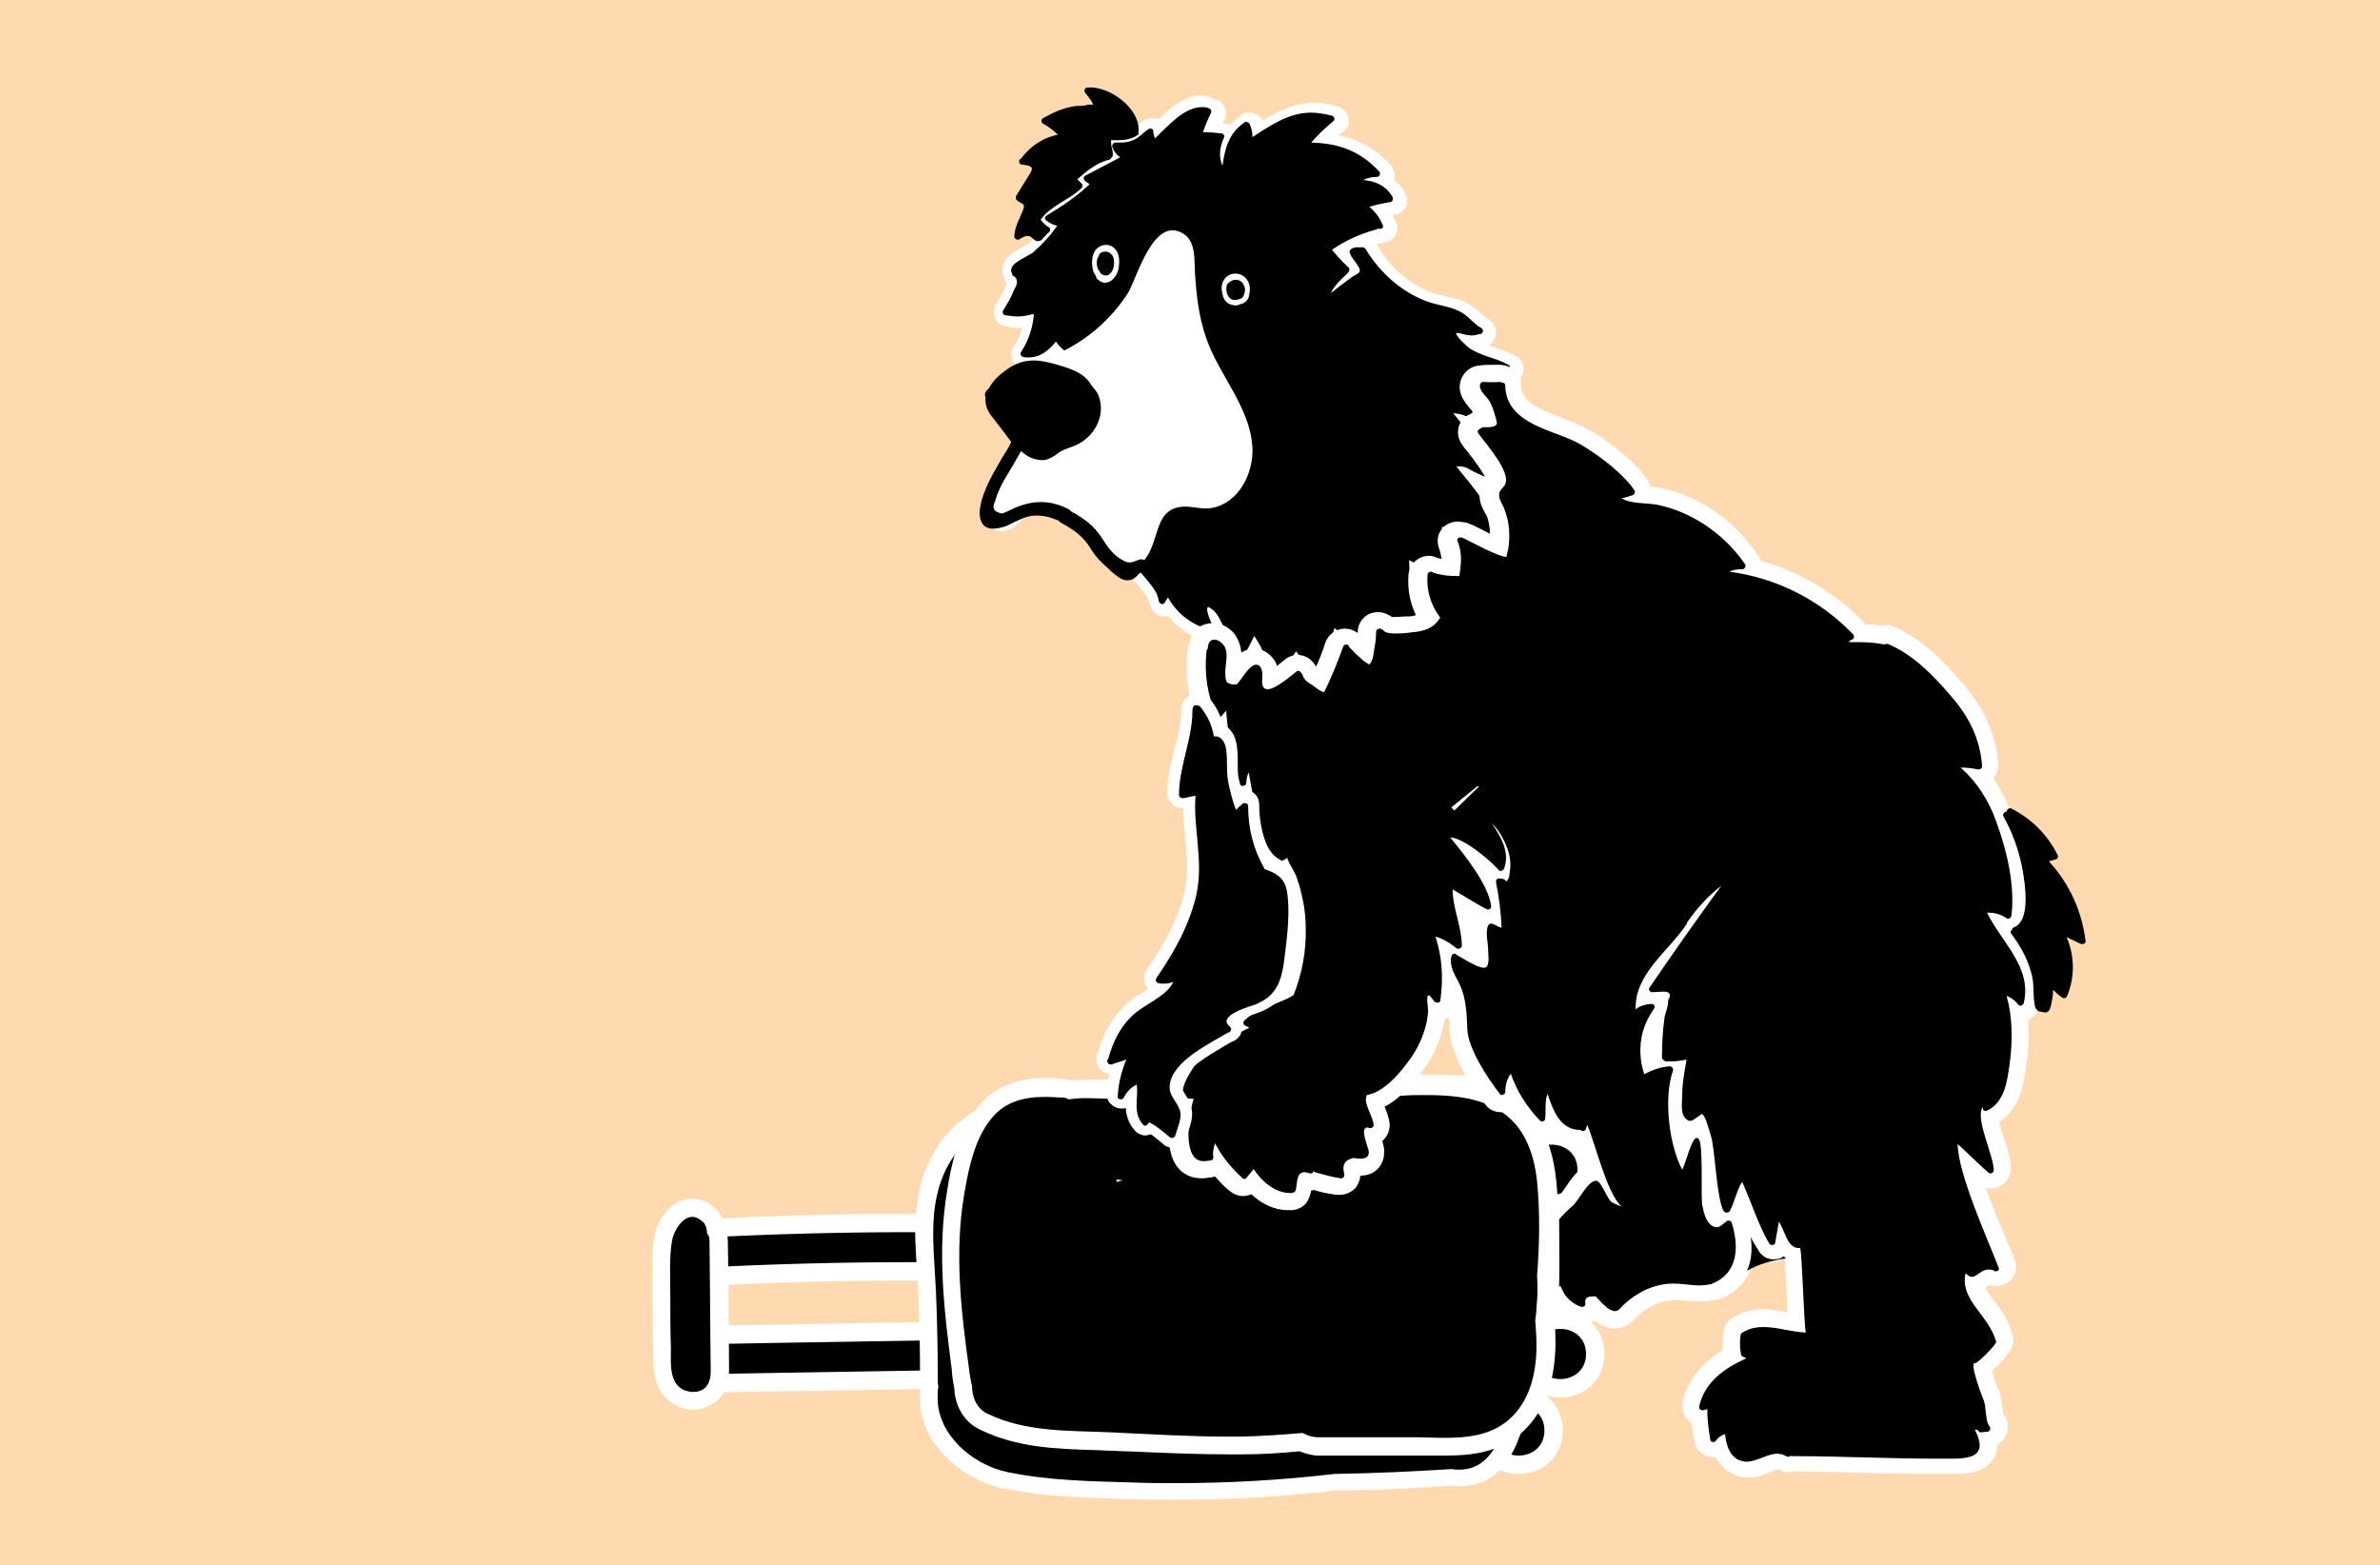
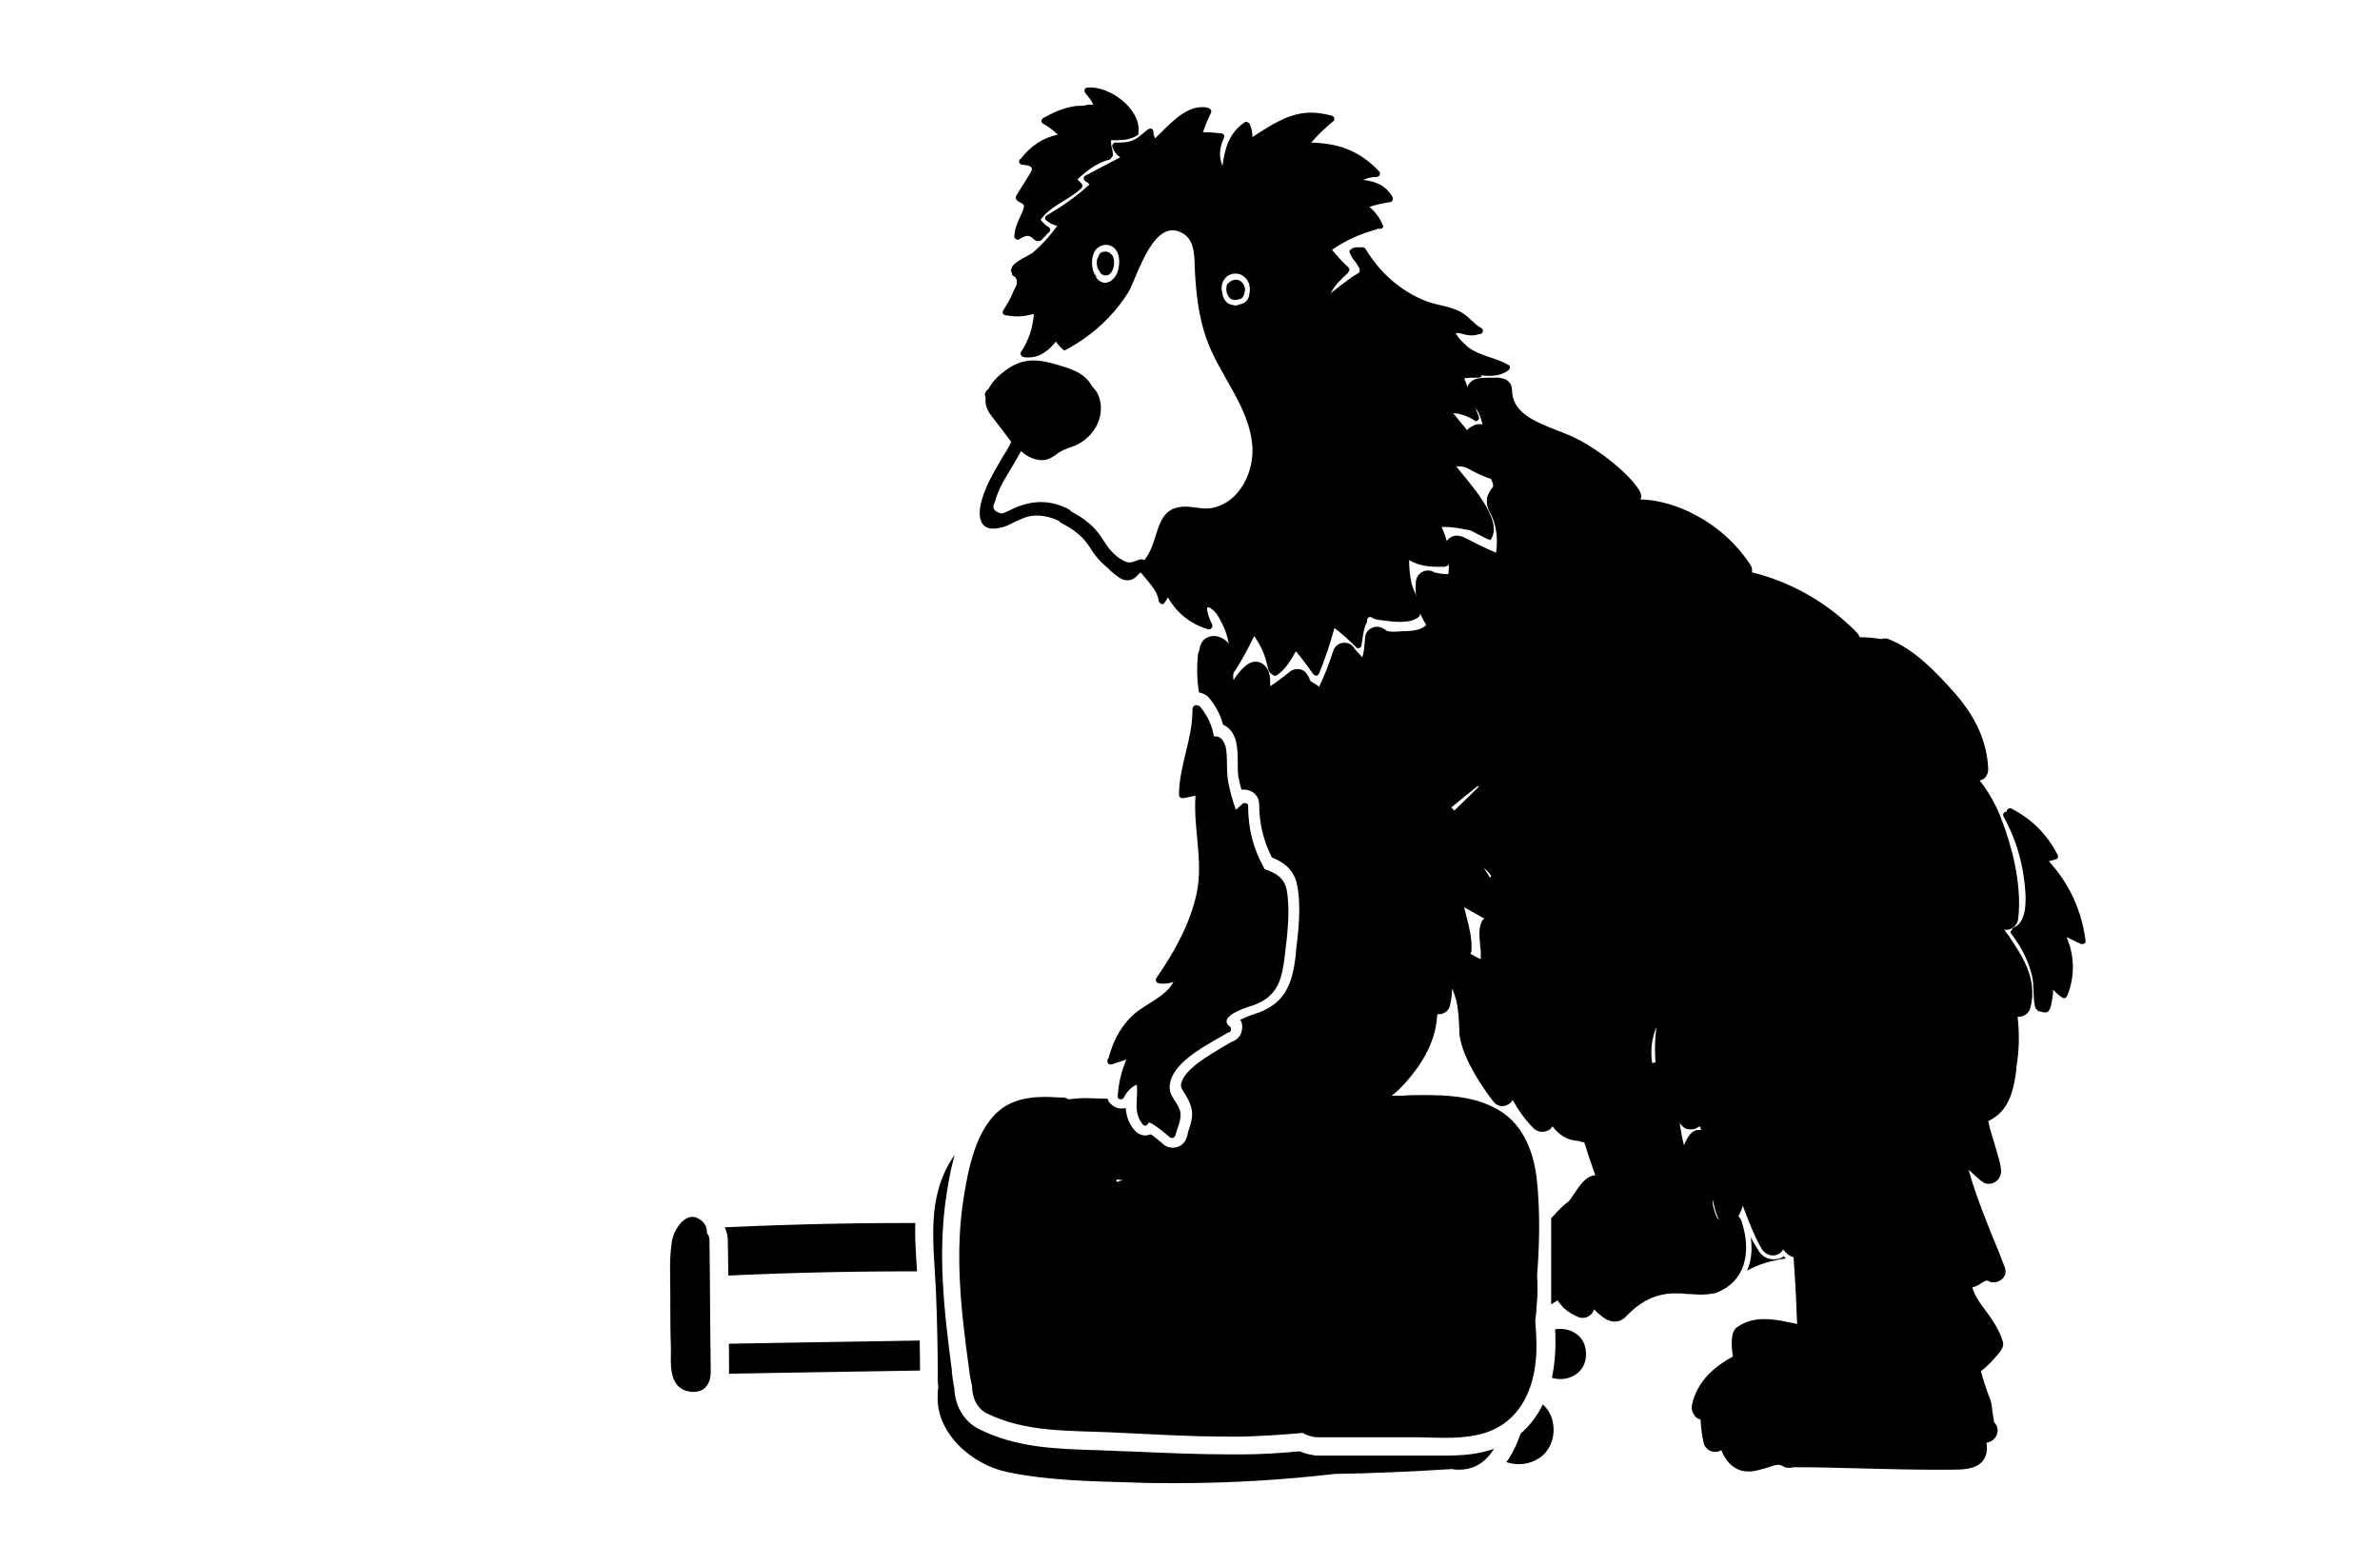
<svg xmlns="http://www.w3.org/2000/svg" version="1.1" id="Layer_1" x="0px" y="0px" viewBox="0 0 388.8 255.7" style="enable-background:new 0 0 388.8 255.7;" xml:space="preserve">
  <style type="text/css">
	.st0{fill:#FFD9AF;}
	.st1{fill:#282525;}
	.st2{fill:#FFFFFF;}
	.st3{fill:#FFFFFF;stroke:#282525;stroke-width:1.506;stroke-miterlimit:10;}
	.st4{fill:#282525;stroke:#282525;stroke-width:1.506;stroke-miterlimit:10;}
	.st5{fill:#B35637;}
	.st6{fill:#FFFFFF;stroke:#231F20;stroke-width:1.339;stroke-miterlimit:10;}
	.st7{fill:#231F20;}
	.st8{fill:#FEC87D;stroke:#FFFFFF;stroke-width:7.785;stroke-miterlimit:10;}
	.st9{fill:#6D2812;}
	.st10{fill:#FEC87D;}
	.st11{clip-path:url(#SVGID_2_);fill:#B35637;}
	.st12{fill:#FFD9AF;stroke:#FFFFFF;stroke-width:4.869;stroke-miterlimit:10;}
	.st13{clip-path:url(#SVGID_4_);}
	.st14{fill:#CAAC68;stroke:#FFFFFF;stroke-width:1.439;stroke-linecap:round;stroke-miterlimit:2;}
	.st15{fill:#FEC87D;stroke:#FFFFFF;stroke-width:1.439;stroke-linecap:round;stroke-miterlimit:2;}
	.st16{fill:#010101;}
	.st17{fill:#747245;}
	.st18{fill:#FFFFFF;stroke:#231F20;stroke-width:1.088;stroke-miterlimit:10;}
	.st19{fill:none;}
	.st20{fill:#FFFFFF;stroke:#231F20;stroke-width:1.459;stroke-miterlimit:10;}
	.st21{fill:#B35637;stroke:#231F20;stroke-width:0.73;stroke-miterlimit:10;}
	.st22{fill:#CAAC68;}
	.st23{fill:#231F20;stroke:#FFFFFF;stroke-width:1.192;stroke-miterlimit:10;}
	.st24{clip-path:url(#SVGID_6_);}
	.st25{clip-path:url(#SVGID_8_);}
	.st26{clip-path:url(#SVGID_10_);}
	.st27{clip-path:url(#SVGID_12_);fill:#FFD9AF;}
	.st28{clip-path:url(#SVGID_12_);}
	.st29{fill:#B35637;stroke:#FFFFFF;stroke-width:3.878;stroke-miterlimit:10;}
	.st30{fill:#747245;stroke:#FFFFFF;stroke-width:2.436;stroke-miterlimit:10;}
	.st31{clip-path:url(#SVGID_14_);}
	.st32{fill:none;stroke:#000000;stroke-width:0.711;stroke-miterlimit:10;}
	.st33{fill:none;stroke:#000000;stroke-width:1.422;stroke-miterlimit:10;}
	.st34{fill:none;stroke:#000000;stroke-width:1.79;stroke-miterlimit:10;}
</style>
-   <rect y="0" class="st0" width="388.8" height="255.7" />
  <g>
    <g>
      <path d="M254.9,226.7c-2.8,0-5.7-1.9-5.7-5.6c0-3.7,2.9-5.6,5.7-5.6c2.8,0,5.7,1.9,5.7,5.6c0,1.7-0.7,3.2-1.8,4.2    C257.7,226.2,256.3,226.7,254.9,226.7C254.9,226.7,254.9,226.7,254.9,226.7z" />
      <path class="st2" d="M254.9,217.1c2.1,0,4.2,1.4,4.2,4.1c0,2.7-2.1,4.1-4.2,4.1c-2.1,0-4.2-1.4-4.2-4.1    C250.7,218.5,252.8,217.1,254.9,217.1 M254.9,214.1c-4.1,0-7.2,3-7.2,7.1s3.1,7.1,7.2,7.1c4.1,0,7.2-3,7.2-7.1    S259,214.1,254.9,214.1L254.9,214.1z" />
    </g>
    <g>
-       <path d="M253.5,196.7c-2.8,0-5.7-1.9-5.7-5.6c0-3.6,2.9-5.6,5.7-5.6c2.8,0,5.7,1.9,5.7,5.6c0,1.7-0.7,3.2-1.8,4.2    C256.4,196.2,255,196.7,253.5,196.7C253.5,196.7,253.5,196.7,253.5,196.7z" />
      <path class="st2" d="M253.5,187c2.1,0,4.2,1.4,4.2,4.1c0,2.7-2.1,4.1-4.2,4.1c-2.1,0-4.2-1.4-4.2-4.1    C249.3,188.4,251.4,187,253.5,187 M253.5,184c-4.1,0-7.2,3-7.2,7.1s3.1,7.1,7.2,7.1c4.1,0,7.2-3,7.2-7.1S257.6,184,253.5,184    L253.5,184z" />
    </g>
    <g>
      <path d="M248.1,239.2c-2.8,0-5.7-1.9-5.7-5.6c0-3.6,2.9-5.6,5.7-5.6c2.8,0,5.7,1.9,5.7,5.6c0,1.7-0.7,3.2-1.8,4.2    C250.9,238.7,249.6,239.2,248.1,239.2C248.1,239.2,248.1,239.2,248.1,239.2z" />
-       <path class="st2" d="M248.1,229.6c2.1,0,4.2,1.4,4.2,4.1c0,2.7-2.1,4.1-4.2,4.1c-2.1,0-4.2-1.4-4.2-4.1    C243.9,230.9,246,229.6,248.1,229.6 M248.1,226.6c-4.1,0-7.2,3-7.2,7.1s3.1,7.1,7.2,7.1c4.1,0,7.2-3,7.2-7.1    S252.2,226.6,248.1,226.6L248.1,226.6z" />
    </g>
    <g>
      <path d="M114.9,226c-2.5,0-3.8-2-3.8-3.9c0-1.9,1.3-4,3.8-4c0,0,46.6-0.8,46.6-0.8c2.6,0,3.9,2,3.9,3.9c0,1.9-1.3,4-3.8,4    L114.9,226z" />
      <path class="st2" d="M161.7,218.8c3.1,0,3.1,4.9,0,4.9c-15.5,0.3-31.1,0.5-46.6,0.8c0,0,0,0,0,0c-3.1,0-3.1-4.9,0-4.9    C130.5,219.3,146.1,219.1,161.7,218.8C161.6,218.8,161.6,218.8,161.7,218.8 M161.7,215.8L161.7,215.8L161.7,215.8l-0.2,0    l-46.5,0.8c-3.1,0-5.3,2.4-5.3,5.5c0,3.1,2.3,5.4,5.3,5.4h0l0.1,0l37.2-0.6l9.4-0.2c3.1,0,5.3-2.4,5.3-5.5    C166.9,218.1,164.7,215.8,161.7,215.8L161.7,215.8z" />
    </g>
    <g>
      <path d="M114.4,208.6c-2.1,0-3.6-1.6-3.7-3.7c-0.1-1.9,1.3-4.1,3.8-4.2c11.4-0.6,23-0.9,34.4-0.9c4.4,0,8.8,0,13.2,0.1    c2.5,0.1,3.9,2.1,3.8,4c0,1.9-1.3,3.9-3.8,3.9c0,0,0,0,0,0c-4.4-0.1-8.8-0.1-13.2-0.1c-11.4,0-22.9,0.3-34.2,0.9    C114.6,208.6,114.5,208.6,114.4,208.6z" />
-       <path class="st2" d="M148.9,201.3c4.4,0,8.8,0,13.1,0.1c3.1,0.1,3.2,4.9,0.1,4.9c0,0,0,0-0.1,0c-4.4-0.1-8.8-0.1-13.1-0.1    c-11.4,0-22.9,0.3-34.3,0.9c-0.1,0-0.1,0-0.2,0c-3,0-2.9-4.7,0.2-4.9C126,201.6,137.4,201.3,148.9,201.3 M148.9,198.3    c-11.4,0-23,0.3-34.5,0.9c-3,0.2-5.3,2.6-5.2,5.7c0.1,2.9,2.3,5.2,5.2,5.2c0.1,0,0.2,0,0.3,0c11.3-0.6,22.8-0.9,34.1-0.9    c4.3,0,8.7,0,13.1,0.1l0.1,0c3,0,5.3-2.3,5.3-5.3c0-3.1-2.3-5.5-5.3-5.6C157.7,198.3,153.3,198.3,148.9,198.3L148.9,198.3z" />
    </g>
    <g>
      <path d="M113.3,228.8c-0.6,0-1.1-0.1-1.7-0.3c-3.4-1.3-3.4-5-3.4-7.4c0-0.3,0-0.6,0-0.9c-0.1-3-0.1-6.1-0.1-9.1c0-0.7,0-1.4,0-2.1    c0-2.2-0.1-4.5,0.3-6.7c0.3-2.1,2.1-5,4.7-5c0.6,0,1.6,0.2,2.6,1.1c0.7,0.6,1.1,1.5,1.3,2.5c0.3,0.5,0.5,1.1,0.5,1.7l0.2,20.7    c0,1.3,0,3-1.3,4.3C115.5,228.4,114.4,228.8,113.3,228.8L113.3,228.8z" />
      <path class="st2" d="M113.1,198.8c0.5,0,1,0.2,1.6,0.7c0.6,0.5,0.8,1.3,0.8,2c0.3,0.3,0.4,0.7,0.4,1.2c0.1,6.8,0.1,13.6,0.2,20.5    c0,1.2,0.1,2.5-0.9,3.5c-0.5,0.5-1.2,0.7-2,0.7c-0.4,0-0.8-0.1-1.2-0.2c-2.8-1-2.4-4.6-2.4-6.9c-0.1-3-0.1-6-0.1-9.1    c0-2.8-0.2-5.8,0.3-8.6C110.1,201,111.5,198.8,113.1,198.8 M113.1,195.8c-3.2,0-5.7,3.2-6.2,6.2c-0.4,2.3-0.3,4.7-0.3,6.9    c0,0.7,0,1.4,0,2.1c0,3,0,6.1,0.1,9.2c0,0.3,0,0.5,0,0.8c0,2.5,0,7.2,4.4,8.9c0.7,0.3,1.5,0.4,2.2,0.4c1.5,0,2.9-0.6,4-1.6    c1.9-1.8,1.8-4.1,1.8-5.4l0-0.2l-0.1-13.6l-0.1-6.8c0-0.8-0.2-1.5-0.5-2.2c-0.2-1.3-0.8-2.4-1.7-3.2    C115.4,196.1,114,195.8,113.1,195.8L113.1,195.8z" />
    </g>
    <g>
      <path d="M192.2,243.6c-2.3,0-4.7,0-7-0.1l-1.5,0c-6.4-0.2-13.1-0.4-19.4-1.7c-6.5-1.3-13.1-7.2-12.6-14.3c0-0.4,0-0.7,0.1-1.1    c-0.1-0.3-0.1-0.7-0.1-1c0-4.9-0.1-9.8-0.3-14.5c0-1.1-0.1-2.2-0.2-3.3c-0.2-3.2-0.4-6.5-0.1-9.8c0.5-4.4,1.8-7.9,4.1-10.8    c2.1-2.6,5.1-4.7,8.9-6.3c3.8-1.5,7.8-2,11.6-2.4c4.1-0.3,8.2-0.5,12.3-0.7l0.8,0c8.9-0.4,17.9-0.6,26.9-0.6    c8,0,16.1,0.2,24.1,0.5c0.1,0,0.2,0,0.3,0c0.3,0,0.6,0,0.9,0.1c0.9,0.1,1.7,0.5,2.4,1.2c3.4,1.1,5.6,3.3,6.5,6.5    c0.7,2.5,0.6,5.1,0.6,7.6c0,0.8,0,1.6,0,2.4c0.1,4.3,0.1,7.6,0,10.7c-0.1,4.7-0.3,8.9-0.7,12.9c0.5,1.6,0.2,3.3-0.6,4.9    c-0.1,1-0.3,2-0.5,3l0,0.3c-0.9,5.4-2.5,14.4-10.1,14.4c-0.4,0-0.8,0-1.3-0.1c-6.2,0.4-12.6,0.7-19,0.8    C209.4,243.1,200.7,243.6,192.2,243.6z" />
      <path class="st2" d="M215.7,178.4c8,0,16.1,0.2,24.1,0.5c0.1,0,0.2,0,0.3,0c0.2,0,0.4,0,0.6,0.1c0.8,0.1,1.4,0.5,1.8,1    c2.7,0.7,5,2.4,5.9,5.6c0.8,3,0.5,6.6,0.5,9.7c0.1,3.6,0.1,7.1,0,10.7c-0.1,4.4-0.3,8.8-0.8,13.1c0.5,1.5,0.2,3-0.5,4.3    c-0.2,1.1-0.3,2.1-0.5,3.2c-0.9,5.2-2.3,13.5-8.7,13.5c-0.4,0-0.8,0-1.2-0.1c-6.4,0.4-12.8,0.7-19.2,0.8c-8.6,1-17.2,1.5-25.8,1.5    c-2.3,0-4.7,0-7-0.1c-6.8-0.2-13.9-0.3-20.6-1.7c-5.9-1.2-11.9-6.5-11.4-12.8c0-0.4,0-0.8,0.1-1.2c-0.1-0.3-0.1-0.6-0.1-0.9    c0-4.9-0.1-9.7-0.3-14.6c-0.2-4.3-0.7-8.6-0.3-12.9c0.4-3.7,1.5-7.1,3.8-10c2.2-2.7,5.1-4.5,8.3-5.8c3.5-1.4,7.4-1.9,11.1-2.3    c4.3-0.4,8.6-0.5,13-0.7C197.8,178.6,206.7,178.4,215.7,178.4 M215.7,175.4c-9,0-18,0.2-26.9,0.6l-0.8,0c-4,0.2-8.2,0.4-12.3,0.7    c-3.7,0.3-8,0.8-12,2.5c-4,1.6-7.2,3.9-9.5,6.7c-2.5,3.1-4,6.9-4.5,11.6c-0.4,3.4-0.1,6.8,0.1,10.1c0.1,1.1,0.1,2.2,0.2,3.2    c0.2,4.7,0.3,9.5,0.3,14.5c0,0.4,0,0.7,0.1,1.1c0,0.3,0,0.6-0.1,1c-0.6,8,6.5,14.3,13.8,15.8c6.4,1.3,13.1,1.5,19.6,1.7l1.5,0    c2.3,0.1,4.7,0.1,7.1,0.1c8.5,0,17.2-0.5,26-1.5c6.4,0,13-0.4,18.9-0.8c0.5,0.1,0.9,0.1,1.3,0.1c8.8,0,10.6-10.2,11.6-15.7l0-0.3    c0.1-0.8,0.3-1.7,0.4-2.7c0.9-1.7,1.1-3.7,0.7-5.5c0.4-4,0.6-8.2,0.7-12.8c0.1-3.1,0-6.5,0-10.8c0-0.7,0-1.5,0-2.3    c0-2.5,0.1-5.4-0.6-8.1c-1-3.7-3.4-6.2-7.1-7.5c-0.8-0.7-1.8-1.2-2.9-1.3c-0.4-0.1-0.7-0.1-1.1-0.1c-0.1,0-0.2,0-0.4,0    C231.7,175.5,223.6,175.4,215.7,175.4L215.7,175.4z" />
    </g>
    <g>
      <path d="M236.1,236.3c-0.9,0-1.8,0-2.7,0c-0.8,0-1.6,0-2.4,0l-15.6,0c-1,0-2-0.2-2.9-0.7c-3.4,0.3-6.5,0.5-9.6,0.5    c-0.7,0-1.5,0-2.2,0c-4.7,0-9.6-0.2-14.2-0.4c-1.7-0.1-3.3-0.2-5-0.2c-0.9,0-1.9-0.1-2.9-0.1c-6.1-0.2-12.3-0.4-18.1-3.2    c-2-1-3.2-3.1-3.2-5.5c-0.2-0.9-0.3-1.7-0.4-2.6l0-0.3c-1.3-9.8-2.4-19.3-0.8-28.8c0.7-4.4,1.8-9.5,4.7-13.1    c2.2-2.8,5.5-4.2,10-4.2c0.9,0,1.8,0,2.9,0.2c0.3,0,0.7,0.1,1,0.2c0.8-0.1,1.6-0.1,2.6-0.1c0.7,0,1.4,0,2.1,0c0.6,0,1.3,0,1.8,0    l8.7,0c5.4-0.2,10.8-0.2,16-0.2l1.1,0c0.2,0,0.5-0.1,0.7-0.1l22.4-0.2c0.8,0,1.6,0,2.5,0c3.9,0,8,0.2,11.8,2    c4.7,2.2,7.5,6.7,8.2,13.5c0.5,4.6,0.5,9.7,0,15.5c0.1,1.8,0,3.6-0.1,5.3c0,0.7-0.1,1.3-0.2,2c0.1,1.5,0.2,2.9,0.2,4.2    c0,4.1-1,9.8-5.2,13.3C244,236,239.8,236.3,236.1,236.3C236.1,236.3,236.1,236.3,236.1,236.3z" />
      <path class="st2" d="M232.6,178.9c3.8,0,7.7,0.2,11.2,1.9c4.9,2.3,6.8,7.2,7.3,12.3c0.5,5.1,0.4,10.2,0,15.3    c0.1,1.7,0.1,3.5-0.1,5.2c0,0.7-0.1,1.4-0.2,2.1c0.1,1.4,0.2,2.8,0.2,4.2c0,4.4-1.1,9.2-4.7,12.2c-2.9,2.4-6.6,2.8-10.3,2.8    c-1.7,0-3.5-0.1-5.1-0.1c-5.2,0-10.4,0-15.6,0c-0.9,0-1.8-0.3-2.5-0.7c-3.3,0.3-6.6,0.5-9.9,0.6c-0.7,0-1.4,0-2.2,0    c-6.4,0-12.8-0.4-19.2-0.7c-6.9-0.3-14,0-20.3-3.1c-1.6-0.8-2.4-2.6-2.4-4.4c-0.2-0.9-0.4-1.9-0.5-2.9c-1.3-9.4-2.4-18.9-0.8-28.4    c0.7-4.2,1.7-9.1,4.4-12.4c2.3-2.9,5.5-3.6,8.9-3.6c0.9,0,1.9,0.1,2.8,0.1c0.3,0,0.7,0.1,0.9,0.3c0.9-0.1,1.8-0.2,2.8-0.2    c1.4,0,2.7,0.1,4,0.1c0,0,0,0,0.1,0c2.9,0,5.8,0,8.7,0l0.1,0c5.3-0.2,10.7-0.2,16-0.2c0.4,0,0.8,0,1.1,0c0.2,0,0.4-0.1,0.6-0.1    c7.1-0.1,14.2-0.2,21.3-0.2C230.3,178.9,231.5,178.9,232.6,178.9 M182.4,193.1c0.3-0.1,0.7-0.2,1.1-0.3c0,0-0.1,0-0.1,0    c-0.3,0-0.6-0.1-1-0.1C182.4,192.9,182.4,193,182.4,193.1 M230.4,195.4c0,0.1-0.1,0.1-0.3,0.1    C230.3,195.5,230.4,195.5,230.4,195.4c0,0,0-0.1-0.1-0.1C230.4,195.3,230.4,195.4,230.4,195.4 M232.6,175.9c-0.8,0-1.7,0-2.5,0    l-1.1,0l-10.6,0.1l-10.6,0.1c-0.3,0-0.5,0-0.8,0.1l-0.9,0c-5.3,0-10.7,0.1-16.1,0.2l0,0l-4.3,0l-4.3,0c0,0,0,0,0,0    c-0.6,0-1.2,0-1.8,0c-0.7,0-1.4,0-2.2,0c-0.9,0-1.7,0-2.4,0.1c-0.3-0.1-0.6-0.1-1-0.2c-1.1-0.1-2.1-0.2-3.1-0.2    c-5,0-8.7,1.6-11.2,4.8c-3.1,3.9-4.3,9.2-5,13.8c-1.6,9.7-0.5,19.3,0.8,29.2l0,0.3c0.1,0.8,0.2,1.7,0.4,2.6    c0.1,2.9,1.6,5.5,4.1,6.7c6,3,12.5,3.2,18.7,3.4c1,0,1.9,0.1,2.8,0.1c1.7,0.1,3.3,0.1,5,0.2c4.7,0.2,9.5,0.4,14.3,0.4    c0.7,0,1.5,0,2.2,0c3,0,6.1-0.2,9.3-0.5c1,0.4,2.1,0.7,3.1,0.7l7.8,0l7.8,0c0.8,0,1.6,0,2.4,0c0.9,0,1.8,0,2.7,0    c3.9,0,8.5-0.4,12.2-3.5c3.7-3.1,5.7-8.1,5.8-14.5c0-1.4,0-2.7-0.2-4.2c0.1-0.6,0.1-1.3,0.2-1.9c0.1-1.7,0.1-3.5,0.1-5.4    c0.5-5.9,0.5-11,0-15.7c-0.8-7.3-3.8-12.2-9-14.7C241,176.1,236.7,175.9,232.6,175.9L232.6,175.9z" />
    </g>
  </g>
  <g>
    <g>
      <path d="M215,111.5c-0.5,0-0.9-0.2-1.2-0.7c-0.6-0.9-1.2-1.7-1.9-2.6c-0.7,1.1-1.6,2.3-2.7,3c-0.2,0.2-0.5,0.2-0.8,0.2    c-0.3,0-0.5-0.1-0.8-0.2c-1-0.6-1.2-1.1-1.4-2l-0.1-0.3c-0.3-1.1-0.6-2.1-1.1-3c-0.9,1.7-1.7,3.1-2.6,4.5    c-0.3,0.4-0.7,0.7-1.2,0.7c-0.4,0-0.9-0.2-1.1-0.5c-0.3-0.3-0.4-0.8-0.3-1.2c0.5-2.3,0.2-4.5-0.7-6.5c0,0.1-0.1,0.3-0.2,0.4    c-0.3,0.4-0.7,0.7-1.2,0.7c-0.1,0-0.3,0-0.4-0.1c-2.6-0.8-4.7-2.3-6.2-4.4c-0.2,0.2-0.5,0.3-0.9,0.3c-0.8,0-1.4-0.6-1.5-1.3    c-0.1-1.1-1-2.2-2-3.3c-0.8-0.9-1.6-1.8-2-2.9c-0.6-1.5-0.9-3.1-0.9-4.8c-0.2-0.3-0.2-0.6-0.2-0.9c0.8-5.7,0.1-12.4-2.1-20.4    c-0.9-3.2-2.4-5.1-5.1-6.3c-1.3-0.6-2.6-1.2-3.5-2.3c-1.1,1.1-2.5,2-4.4,2c-0.4,0-0.7,0-1.1-0.1c-0.5-0.1-0.8-0.4-1-0.8    c-0.2-0.5-0.2-1,0.1-1.4c0.9-1.5,1.5-2.9,1.8-4.5c-0.5,0.1-1,0.1-1.5,0.1c-0.8,0-1.5-0.1-2.3-0.3c-0.4-0.1-0.8-0.4-1-0.8    c-0.2-0.4-0.2-0.9,0-1.3c0.2-0.4,0.4-0.7,0.6-1.1c0.4-0.7,0.8-1.4,1.1-2l0-0.1l0.4-0.8c0.1-0.4,0-0.5-0.1-0.5l-0.4-0.2l-0.1-0.4    c0-0.1-0.1-0.2-0.1-0.3c-0.2-0.4-0.3-0.8,0-1.5c0.3-0.8,1.3-1.5,2.7-2.2c0.4-0.2,0.8-0.4,0.9-0.6c1.1-0.9,2.1-2,3.1-3.2    c-0.3-0.2-0.6-0.4-1-0.7c-0.4-0.3-0.5-0.7-0.5-1.2c0-0.5,0.3-0.9,0.7-1.2c2.1-1.2,4.1-2.6,6-4.2c-0.3-0.3-0.4-0.7-0.4-1.1    c0-0.5,0.3-0.9,0.8-1.2l4.6-2.4c-0.2-0.3-0.4-0.7-0.6-1.1c-0.2-0.4-0.1-0.9,0.1-1.3c0.3-0.4,0.8-0.7,1.2-0.7l0.5,0    c1,0,1.7-0.1,2.5-0.5c0.3-0.2,0.5-0.4,0.8-0.6c0.3-0.3,0.7-0.6,1.1-0.8c0.2-0.1,0.5-0.2,0.7-0.2c0.5,0,0.9,0.2,1.2,0.6    c1.7-2,4.1-4.3,6.9-4.3c0.5,0,0.9,0.1,1.4,0.2c0.4,0.1,0.8,0.4,0.9,0.8c0.2,0.4,0.2,0.9,0,1.3c-0.3,0.5-0.5,1.1-0.8,1.8    c0.7,0,1.3,0.1,2,0.2c0.3,0.1,0.6,0.2,0.8,0.5c0.5-0.8,1.2-1.5,2.1-2.1c0.2-0.2,0.5-0.3,0.8-0.3c0.4,0,0.7,0.1,1,0.4    c0.2,0.2,0.4,0.4,0.5,0.6c0.1,0.2,0.2,0.5,0.2,0.7c2.8-1.8,5.6-3.3,8.9-3.3c1.2,0,2.4,0.2,3.6,0.6c0.5,0.2,0.9,0.6,1,1.2    c0.1,0.5-0.1,1-0.5,1.3c-0.8,0.6-1.5,1.3-2.2,2c4,0.4,7.1,2,9.8,4.9c0.4,0.4,0.5,1,0.3,1.6c-0.1,0.2-0.2,0.3-0.3,0.5    c0.9,0.5,1.7,1.2,2.3,2.4c0.2,0.4,0.2,1,0,1.4c-0.2,0.4-0.6,0.7-1,0.7c-0.6,0.1-1.2,0.2-1.8,0.4c0.5,0.6,0.9,1.3,1.3,2.2    c0.2,0.4,0.1,0.9-0.1,1.3c-0.3,0.4-0.7,0.6-1.2,0.6c0,0,0,0,0,0c-0.1,0-0.2,0.1-0.3,0.1c-1.1,0.3-2.1,0.6-3.1,1.1    c0.1,0,0.1,0,0.2,0c0.1,0,0.2,0,0.4,0c0.6,0,1,0.3,1.3,0.8l0,0.1c2.2,3.8,5.5,6.6,9.4,8.1c0.7,0.3,1.5,0.5,2.3,0.6    c1.1,0.3,2.2,0.5,3.3,1.1c0.8,0.4,1.4,1,2,1.6c0.5,0.5,0.9,0.9,1.5,1.2c0.6,0.3,0.9,1,0.7,1.6c-0.2,0.7-0.7,1.1-1.4,1.1    c-0.4,0.1-0.8,0.2-1.2,0.2c-0.1,0-0.2,0-0.4,0c0.1,0.1,0.2,0.2,0.3,0.2c1,0.8,2.2,1.2,3.4,1.6c1,0.3,2.1,0.7,3.1,1.3    c0.4,0.2,0.7,0.7,0.7,1.1c0,0.5-0.2,1-0.6,1.3c-1.3,1-2.7,1.1-3.7,1.1c0,0,0,0,0,0c-0.3,0-0.5,0-0.8,0c-0.3,0.2-0.6,0.3-0.9,0.3    l-0.2,0c-0.3,0-0.6,0-0.9,0l2,5.1c0.2,0.4,0.1,0.9-0.2,1.3c-0.3,0.4-0.8,0.7-1.3,0.7c-0.3,0-0.5-0.1-0.7-0.2    c-0.1,0-0.1-0.1-0.2-0.1c2.2,2.6,4.7,5.9,4.5,8.8c0,0.5-0.4,0.9-1.1,0.9c-0.6,0-2.2-0.7-3.1-1.2c2.7,3.3,5.9,7.8,3.7,10.8    l-0.3,0.4l-0.5,0c-0.4,0-1-0.3-2.7-1.2c-0.3-0.2-0.8-0.4-0.9-0.5c-0.4-0.1-0.9-0.1-1.3-0.2c-0.5-0.1-1.1-0.2-1.6-0.2    c0.6,1.6,0.8,3.3,0.7,5.1c0,0.6-0.5,1.2-1.1,1.3c-0.2,0.1-0.4,0.1-0.6,0.2c-0.3,0-0.6,0-1,0c-1.2,0-2.5-0.1-3.8-0.5    c0.1,0.7,0.2,1.4,0.4,2.1c0.1,0.5,0.3,1,0.6,1.6c0.3,0.8,0.7,1.6,0.8,2.4c0.2,1,0.3,2.1-1.2,2.9c-0.8,0.4-1.8,0.6-3.1,0.6    c-1.2,0-2.4-0.2-3.2-0.3c-0.4,0-0.7-0.1-1.1-0.2l0,0l0,0l-0.2,0.2c-0.3,0.4-0.4,1.5-0.6,2.3c-0.1,0.5-0.1,0.9-0.2,1.2    c-0.2,0.7-0.7,1.1-1.4,1.1c-0.4,0-0.8-0.2-1-0.4c-0.7-0.7-1.5-1.5-2.4-2.2c-0.7,2.2-1.3,4.2-2.1,6.2    C216.2,111.1,215.7,111.5,215,111.5z M219.1,41.1c0.2,0.2,0.3,0.4,0.5,0.6c0,0,0,0,0,0c-0.1-0.3-0.1-0.6,0-0.9    C219.4,40.9,219.2,41,219.1,41.1z" />
      <path class="st2" d="M196.4,17.5c0.4,0,0.7,0,1.1,0.2c0.3,0.1,0.5,0.5,0.3,0.8c-0.5,1-0.9,2-1.3,3.1c0.1,0,0.2,0,0.3,0    c0.9,0,1.9,0.1,2.8,0.2c0.4,0.1,0.5,0.5,0.3,0.8c-0.7,1.6-0.8,3-0.2,4.5c0.4-2.8,1-5.3,3.6-7.1c0.1-0.1,0.2-0.1,0.3-0.1    c0.1,0,0.3,0.1,0.4,0.2c0.1,0.1,0.2,0.1,0.2,0.3c0.3,0.7,0.4,1.3,0.4,2c3.2-2.1,6.1-4,9.6-4c1,0,2.2,0.2,3.4,0.5    c0.3,0.1,0.6,0.6,0.2,0.9c-1.3,1.1-2.5,2.2-3.6,3.5c4.4,0.1,7.9,1.3,11.1,4.7c0.3,0.3,0.1,0.9-0.4,0.9c-0.8,0-1.6,0.2-2.2,0.5    c2,0.2,3.7,0.9,4.8,2.8c0.1,0.3,0,0.7-0.3,0.8c-1.2,0.2-2.3,0.4-3.5,0.8c1,0.8,1.7,1.8,2.2,3c0.2,0.4-0.2,0.6-0.5,0.6    c-0.1,0-0.2,0-0.3-0.1c-0.1,0.1-0.1,0.2-0.3,0.2c-2.6,0.7-5,1.8-7.2,3.3c0.8,1,1.7,2,2.7,2.9c0.2,0.2,0.2,0.5,0,0.7    c0,0.1-0.1,0.2-0.1,0.2c-0.9,0.8-2.2,2-2.8,3.3c1.1-0.9,2.3-1.8,3.4-2.6c0.2-0.2,1.2-0.6,1.3-0.9c0.2-0.5-0.4-1.1-0.6-1.5    c-0.4-0.5-0.8-1-1-1.6c-0.1-0.2,0-0.4,0.1-0.5c0.3-0.3,0.7-0.4,1.1-0.4c0.3,0,0.6,0,0.9,0c0.3,0,0.4,0.2,0.5,0.3c0,0,0,0,0,0    c2.3,3.8,5.7,6.9,9.9,8.5c1.8,0.7,3.8,0.8,5.5,1.7c1.4,0.7,2.2,2,3.5,2.7c0.5,0.3,0.2,1-0.3,1c0,0,0,0-0.1,0c0,0,0,0,0,0    c-0.4,0.1-0.7,0.2-1.1,0.2c-0.6,0-1.1-0.1-1.8-0.3c-0.3-0.1-0.6-0.1-0.7-0.1c-0.3,0-0.1,0.2,0.3,0.8c0.5,0.6,1,1,1.5,1.5    c2,1.5,4.5,1.7,6.6,2.9c0.4,0.2,0.3,0.7,0,0.9c-0.9,0.7-2,0.9-3.1,0.9c-0.4,0-0.8,0-1.2-0.1c-0.1,0.2-0.2,0.4-0.5,0.4c0,0,0,0,0,0    c-0.1,0-0.1,0-0.2,0c-0.8,0-1.5,0-2.2,0.1c0.8,2.1,1.6,4.2,2.4,6.3c0.1,0.4-0.2,0.7-0.5,0.7c-0.1,0-0.2,0-0.2-0.1    c-1.1-0.7-2.2-1.1-3.5-1.2c2,2.6,6.5,7.2,6.3,10.6c0,0,0,0.1-0.1,0.1c-0.6,0-3.2-1.3-3.5-1.5c-0.6-0.4-1.2-0.5-1.7-0.5    c-0.2,0-0.3,0-0.5,0c2.1,2.7,7.9,8.8,5.6,12c0,0,0,0-0.1,0c-0.4,0-3.1-1.6-3.4-1.6c-1.3-0.2-2.5-0.5-3.7-0.5c-0.3,0-0.5,0-0.8,0    c0.9,1.9,1.3,3.8,1.2,5.9c0,0.3-0.2,0.5-0.5,0.5c-0.1,0.1-0.2,0.1-0.3,0.1c-0.3,0-0.6,0-0.9,0c-1.7,0-3.3-0.2-4.8-1.1    c0,1.3,0.1,2.5,0.4,3.8c0.3,1.3,1.2,2.6,1.4,3.9c0.1,1,0.2,1.4-0.7,1.9c-0.7,0.4-1.7,0.5-2.7,0.5c-1.1,0-2.2-0.2-3.1-0.3    c-0.4,0-0.7-0.1-1-0.2c-0.3-0.2-0.5-0.3-0.7-0.3c-0.3,0-0.5,0.3-0.5,0.9c-0.6,0.9-0.7,2.8-0.9,3.8c-0.1,0.3-0.3,0.4-0.5,0.4    c-0.1,0-0.3,0-0.4-0.2c-1.1-1.1-2.3-2.2-3.5-3.1c-0.7,2.5-1.5,5-2.5,7.4c-0.1,0.2-0.3,0.4-0.5,0.4c-0.2,0-0.3-0.1-0.5-0.3    c-0.9-1.3-1.8-2.5-2.8-3.7c-0.8,1.4-1.7,3-3.1,3.9c-0.1,0.1-0.2,0.1-0.3,0.1c-0.1,0-0.2,0-0.3-0.1c-0.8-0.5-0.8-0.8-1-1.7    c-0.4-1.8-1.1-3.2-2.1-4.7c-1,2-2,4-3.3,5.9c-0.1,0.2-0.3,0.3-0.5,0.3c-0.3,0-0.6-0.3-0.5-0.7c0.5-2.4,0.3-4.9-0.8-7.2    c-0.4-0.8-0.9-1.9-1.6-2.5c-0.4-0.3-0.6-0.5-0.8-0.5c-0.6,0,0.3,2.2,0.6,2.8c0.2,0.4-0.1,0.8-0.5,0.8c0,0-0.1,0-0.2,0    c-2.9-0.9-5.1-2.7-6.5-5.2c-0.2,0.3-0.3,0.5-0.5,0.8c-0.1,0.2-0.3,0.3-0.4,0.3c-0.3,0-0.5-0.2-0.6-0.5c-0.3-2.4-3.1-4.2-4.1-6.5    c-0.7-1.5-0.9-3.1-0.8-4.8c-0.1-0.1-0.2-0.3-0.2-0.5c0.9-6.8-0.3-14.2-2.2-20.8c-0.9-3.3-2.5-5.5-5.6-6.9c-1.6-0.7-3-1.5-3.9-2.9    c-1.2,1.5-2.6,2.6-4.5,2.6c-0.3,0-0.6,0-0.9-0.1c-0.3-0.1-0.5-0.5-0.3-0.8c1.3-2,1.9-3.9,2.1-6.2c-0.9,0.2-1.7,0.4-2.6,0.4    c-0.7,0-1.4-0.1-2.1-0.2c-0.4-0.1-0.5-0.5-0.3-0.8c0.6-1,1.3-2.1,1.7-3.2c0.1-0.3,0.3-0.5,0.4-0.8c0.3-0.8,0.1-1.4-0.6-1.7    c-0.1-0.6-0.4-0.7-0.1-1.3c0.3-0.9,2.7-1.9,3.4-2.4c1.5-1.3,2.8-2.7,4-4.4c-0.7-0.2-1.2-0.4-1.8-0.9c-0.3-0.2-0.2-0.7,0.1-0.8    c2.5-1.5,4.9-3.1,7-5.1l-0.7-0.5c-0.3-0.2-0.4-0.7,0-0.9c1.9-1,3.8-2,5.7-3c-0.6-0.4-1-0.9-1.3-1.7c-0.1-0.3,0.2-0.7,0.5-0.7    c0,0,0,0,0,0c0.2,0,0.3,0,0.5,0c1.1,0,2-0.1,3-0.7c0.7-0.5,1.2-1,1.9-1.5c0.1,0,0.2-0.1,0.3-0.1c0.2,0,0.5,0.1,0.5,0.4    c0,0.4,0.1,0.8,0.3,1.2C190.9,20.5,193.4,17.5,196.4,17.5 M180.5,46.2c0.3,0,0.5-0.1,0.8-0.2c1-0.6,1.4-1.6,1.5-2.7    c0.1-0.9,0-2-0.7-2.7c-0.4-0.4-0.9-0.6-1.4-0.6c-0.7,0-1.5,0.4-1.9,1.1c-0.5,1-0.5,2.1-0.2,3.2c0.1,0.3,0.2,0.5,0.4,0.7    c0,0.1,0.1,0.2,0.1,0.4C179.4,45.8,180,46.2,180.5,46.2 M201.8,49.9c0.3,0,0.6-0.1,0.8-0.2c0.6-0.1,1.2-0.5,1.4-1.2    c0.2-0.8,0.3-1.7-0.1-2.5c-0.4-0.7-1.1-1.3-2-1.3c0,0-0.1,0-0.1,0c-0.8,0-1.5,0.4-1.9,1.1c-0.4,0.7-0.4,1.4-0.2,2.2    c0.1,0.7,0.5,1.4,1.2,1.7C201.3,49.8,201.6,49.9,201.8,49.9 M180.6,41.1c0.3,0,0.6,0.1,0.9,0.4c0.5,0.4,0.5,1.1,0.5,1.7    c-0.1,0.7-0.3,1.3-0.9,1.7c-0.2,0.1-0.3,0.1-0.5,0.1c-0.4,0-0.7-0.2-0.9-0.5c0-0.1-0.1-0.2-0.1-0.2c-0.1-0.1-0.2-0.3-0.3-0.5    c-0.2-0.7-0.2-1.4,0.2-2C179.6,41.3,180.1,41.1,180.6,41.1 M201.9,45.7C202,45.7,202,45.7,201.9,45.7c0.6,0,1.1,0.4,1.3,0.9    c0.3,0.5,0.2,1.1,0,1.6c-0.1,0.4-0.5,0.7-0.9,0.7c-0.2,0.1-0.3,0.1-0.5,0.1c-0.2,0-0.4,0-0.6-0.1c-0.4-0.2-0.7-0.7-0.8-1.1    c-0.1-0.5-0.1-1,0.1-1.4C201,45.9,201.4,45.7,201.9,45.7 M196.4,15.6L196.4,15.6c-2.9,0-5.3,2-7.1,3.9c-0.3-0.2-0.7-0.2-1.1-0.2    c-0.4,0-0.9,0.1-1.2,0.3c-0.5,0.3-0.9,0.6-1.2,0.9c-0.2,0.2-0.5,0.4-0.7,0.5c-0.5,0.3-1.1,0.4-2,0.4c-0.1,0-0.3,0-0.5,0    c0,0,0,0,0,0c-0.8,0-1.6,0.4-2,1.1c-0.4,0.7-0.5,1.5-0.2,2.2c0.1,0.1,0.1,0.3,0.2,0.4l-3.7,1.9c-0.7,0.4-1.2,1.1-1.3,1.9    c0,0.3,0,0.7,0.1,1c-1.7,1.4-3.4,2.6-5.3,3.6c-0.7,0.4-1.1,1.1-1.2,1.9c-0.1,0.8,0.2,1.5,0.8,2c0.1,0,0.1,0.1,0.2,0.1    c-0.7,0.9-1.5,1.6-2.3,2.3c-0.1,0.1-0.5,0.3-0.8,0.5c-1.5,0.9-2.7,1.6-3.1,2.7c-0.4,1.1-0.2,1.8,0,2.2c0,0.1,0,0.1,0.1,0.2    l0.2,0.8l0.2,0.1l-0.1,0.3l-0.1,0.1l0,0.1c-0.2,0.6-0.6,1.2-1,1.9c-0.2,0.4-0.4,0.7-0.6,1.1c-0.4,0.7-0.4,1.5-0.1,2.2    c0.3,0.7,0.9,1.2,1.6,1.3c0.9,0.2,1.7,0.3,2.5,0.3c0.1,0,0.2,0,0.3,0c-0.3,1-0.7,2-1.4,3c-0.4,0.7-0.5,1.5-0.2,2.3    c0.3,0.7,1,1.2,1.7,1.4c0.4,0.1,0.8,0.1,1.2,0.1c1.9,0,3.3-0.8,4.4-1.7c1,0.8,2.1,1.4,3.2,1.9c2.4,1.1,3.7,2.8,4.6,5.7    c2.2,7.9,2.9,14.4,2.1,20c-0.1,0.4,0,0.9,0.2,1.3c0,1.8,0.3,3.5,1,5c0.5,1.2,1.4,2.2,2.2,3.1c0.9,1,1.7,2,1.8,2.8    c0.2,1.2,1.2,2.2,2.4,2.2c0.2,0,0.4,0,0.6-0.1c1.6,2,3.7,3.4,6.3,4.2c0.2,0.1,0.5,0.1,0.7,0.1c0.4,0,0.7-0.1,1-0.2    c0.4,1.4,0.4,3,0.1,4.6c-0.1,0.7,0,1.5,0.5,2c0.5,0.6,1.1,0.9,1.9,0.9c0.8,0,1.5-0.4,2-1.1c0.6-0.9,1.2-1.8,1.7-2.8    c0.1,0.3,0.2,0.6,0.3,1l0.1,0.3c0.2,1,0.5,1.8,1.8,2.6c0.4,0.2,0.8,0.4,1.3,0.4c0.5,0,0.9-0.1,1.3-0.4c0.9-0.6,1.6-1.4,2.2-2.2    c0.4,0.5,0.8,1,1.1,1.5c0.5,0.7,1.2,1.1,2,1.1c1,0,1.9-0.6,2.3-1.6c0.6-1.6,1.2-3.2,1.7-4.8c0.4,0.4,0.9,0.8,1.3,1.2    c0.5,0.4,1.1,0.7,1.7,0.7c1.1,0,2.1-0.8,2.3-1.8c0.1-0.4,0.2-0.8,0.2-1.3c0.1-0.4,0.2-1.2,0.3-1.6c0.2,0,0.3,0.1,0.5,0.1    c0.8,0.1,2.1,0.3,3.3,0.3c1.5,0,2.6-0.2,3.5-0.7c2.2-1.1,1.9-2.7,1.8-3.8c-0.1-1-0.5-1.9-0.9-2.7c-0.2-0.5-0.4-1-0.5-1.4    c0-0.2-0.1-0.4-0.1-0.6c0.9,0.2,1.8,0.2,2.6,0.2c0.3,0,0.7,0,1,0c0.3,0,0.6-0.1,0.9-0.2c0.9-0.3,1.6-1.1,1.7-2.2    c0.1-1.4,0-2.7-0.3-4c0,0,0.1,0,0.1,0c0.4,0.1,0.8,0.1,1.2,0.2c0.2,0.1,0.5,0.3,0.8,0.4c1.8,1,2.4,1.3,3.1,1.3    c0.6,0,1.2-0.3,1.6-0.8c2-2.7,0.4-6.2-1.8-9.3c0.1,0,0.3,0,0.4,0c1.1,0,1.9-0.8,2-1.8c0.2-2.6-1.5-5.4-3.4-7.8    c0.4-0.2,0.7-0.5,1-0.8c0.4-0.6,0.5-1.4,0.3-2.1l-1.4-3.8l0-0.1c0.3,0,0.6-0.1,0.9-0.3c0.2,0,0.3,0,0.5,0c1.1,0,2.7-0.1,4.2-1.3    c0.7-0.5,1-1.3,1-2.1c-0.1-0.8-0.5-1.5-1.2-1.9c-1.1-0.6-2.2-1-3.2-1.3c-0.5-0.2-0.9-0.3-1.3-0.5c0.5-0.3,1-0.9,1.1-1.5    c0.3-1.1-0.2-2.1-1.1-2.7c-0.4-0.2-0.8-0.6-1.3-1c-0.6-0.6-1.3-1.2-2.3-1.7c-1.2-0.6-2.4-0.9-3.5-1.1c-0.8-0.2-1.5-0.4-2.2-0.6    c-3.7-1.4-6.8-4.1-8.9-7.7l0,0c0-0.1-0.1-0.1-0.1-0.2l0,0l0,0c0,0,0,0,0,0c0.3-0.1,0.6-0.2,0.9-0.2c0.1,0,0.2-0.1,0.3-0.1    c0.7-0.1,1.4-0.4,1.8-1c0.4-0.6,0.5-1.4,0.2-2.2c-0.2-0.4-0.4-0.8-0.6-1.2c0.1,0,0.3,0,0.4-0.1c0.7-0.1,1.4-0.6,1.7-1.2    c0.4-0.7,0.4-1.6,0-2.3c-0.5-1-1.2-1.7-1.9-2.2c0.3-0.8,0.1-1.7-0.5-2.4c-2.4-2.6-5.1-4.2-8.5-4.9c0.2-0.2,0.5-0.4,0.8-0.6    c0.7-0.5,1-1.4,0.8-2.2c-0.2-0.9-0.8-1.6-1.7-1.9c-1.3-0.4-2.6-0.6-3.9-0.6c-3.2,0-5.8,1.3-8.4,2.9c-0.2-0.3-0.4-0.5-0.6-0.7    c-0.4-0.4-1-0.6-1.6-0.6c-0.5,0-0.9,0.1-1.3,0.4c-0.7,0.5-1.3,1-1.8,1.6c-0.2-0.1-0.3-0.1-0.5-0.1c-0.3,0-0.5-0.1-0.8-0.1    c0.1-0.2,0.2-0.3,0.3-0.5c0.3-0.7,0.4-1.4,0.1-2.1c-0.3-0.7-0.9-1.2-1.6-1.3C197.5,15.7,196.9,15.6,196.4,15.6L196.4,15.6z" />
    </g>
    <path class="st2" d="M204.6,73.1c-0.4-6.7-5.5-11.8-7.6-18c-1.2-3.5-1.6-7.2-1.8-10.8c-0.1-2,0.1-4.7-1.7-6c-5-3.4-7.7,7-9.2,9.5   c-3.8,6-9.9,10.2-16.8,11.8c-0.3-0.2-0.7-0.1-0.8,0.3c-0.6,3.1,1.1,5.6,1.1,8.7c0,3.2-2.3,5.7-4.1,8.1c-1.6,2.2-4.9,7.4-1.4,9.7   c1.2,0.8,2.5,0.3,3.6-0.5c1.5-1.2,2.2-2.6,4.3-2.9c2.5-0.3,4.7,1.1,6.3,2.9c2.2,2.4,5.1,9.6,9.5,6.5c1.4-1,2.1-2.7,2.6-4.3   c0.8-2.4,1.3-5,4.4-5.3c1.6-0.2,3.3,0.5,4.9,0.2C202.4,82.2,204.8,77.3,204.6,73.1z" />
    <g>
      <path d="M186,92.2c-1.3,0.3-1.7,1-3.4-0.1c-1.4-0.8-2.3-2.1-3.1-3.4c-1.4-2.2-3-3.4-5.3-4.6c0-0.1-0.1-0.2-0.2-0.2    c-2.9-1.6-5.7-1.4-8.6-0.1c-0.6,0.3-1.3,0.6-1.9,0.8c-1.8-0.3-2.3-1.2-1.6-2.7c0.3-1.2,0.8-2.4,1.4-3.5c1-1.8,2.2-3.6,3.2-5.4    c0.8,0.8,1.7,1.5,2.9,1.7c1.5,0.2,2.2-0.5,3.4-1.2c1.4-0.8,2.9-1.1,4.1-2.1c2-1.7,2.9-4.6,1.7-7c-0.2-0.4-0.5-0.7-0.8-1    c-1-1.8-2.5-2.4-5-3.2c-3.4-1-5.9-1.3-8.7,1c-1,0.8-1.8,1.7-2.3,2.6c-0.1,0.1-0.2,0.2-0.3,0.3c-0.2,0.2-0.2,0.5,0,0.7    c-0.2,0.9,0.1,1.9,0.9,2.9c1.2,1.5,2.3,2.9,3.4,4.4c-1.4,2.6-3.2,5-4.3,7.7c-0.5,1.3-1.4,3.8-0.8,5.1c0.6,1.2,2,0.9,3.1,0.6    c1.4-0.4,2.6-1.3,4.1-1.7c1.9-0.5,3.8-0.1,5.6,0.8c0,0.1,0.1,0.2,0.2,0.2c2.1,1.1,3.7,2.2,5,4.2c0.9,1.4,1.7,2.3,3,3.4    c0.6,0.5,1.7,1.6,2.6,1.7c1,0.1,1.3-0.9,2.2-1.1C186.9,93.1,186.7,92,186,92.2z" />
      <path d="M184.2,94.8c0,0-0.1,0-0.1,0c-0.9,0-1.8-0.8-2.5-1.4c-0.2-0.1-0.3-0.3-0.4-0.4c-1.3-1.1-2.2-2-3.1-3.5    c-1.2-1.9-2.7-3-4.8-4.1c-0.1-0.1-0.3-0.2-0.3-0.3c-1.7-0.8-3.5-1.1-5.1-0.7c-0.7,0.2-1.3,0.5-2,0.8c-0.6,0.3-1.3,0.7-2,0.9    c-0.8,0.2-2.9,0.8-3.6-0.9c-0.5-1.1-0.3-2.9,0.8-5.5c0.7-1.7,1.7-3.3,2.6-4.9c0.5-0.8,1.1-1.7,1.5-2.6c-1.1-1.5-2.1-2.8-3.2-4.2    c-0.8-1-1.1-2-1-3.1c-0.2-0.4-0.1-0.8,0.2-1.1c0.1-0.1,0.1-0.2,0.2-0.2l0.1-0.1c0.5-0.9,1.2-1.8,2.4-2.7c3.2-2.6,5.9-2.1,9.2-1.1    c2.7,0.8,4.2,1.5,5.3,3.4c0.3,0.3,0.6,0.7,0.8,1c1.3,2.4,0.6,5.6-1.8,7.6c-0.8,0.7-1.7,1.1-2.6,1.4c-0.5,0.2-1.1,0.4-1.6,0.7    c-0.3,0.2-0.5,0.3-0.7,0.5c-0.8,0.5-1.6,1.1-3,0.8c-1-0.2-1.8-0.6-2.7-1.4c-0.4,0.7-0.8,1.4-1.2,2.1c-0.5,0.9-1.1,1.8-1.6,2.7    c-0.5,0.9-1.1,2.1-1.4,3.3c-0.3,0.6-0.4,1.1-0.2,1.4c0.2,0.4,0.8,0.6,1.3,0.7c0.6-0.2,1.2-0.5,1.8-0.8c3.3-1.5,6.2-1.4,9.1,0.1    c0.1,0.1,0.3,0.2,0.3,0.3c2.2,1.2,3.9,2.4,5.3,4.7c0.7,1.1,1.6,2.4,3,3.2c1.1,0.7,1.5,0.5,2.2,0.3c0.2-0.1,0.5-0.2,0.8-0.3h0    c0.6-0.1,1.1,0.2,1.2,0.8c0.1,0.6-0.2,1.1-0.7,1.2c-0.3,0.1-0.5,0.2-0.7,0.4C185.4,94.5,184.9,94.8,184.2,94.8z M169.5,83.3    c1.3,0,2.7,0.3,4,1l0.1,0.1l0.1,0.2c2.2,1.1,3.9,2.3,5.2,4.4c0.9,1.4,1.6,2.3,2.9,3.3c0.1,0.1,0.3,0.2,0.5,0.4    c0.6,0.5,1.3,1.2,1.9,1.2c0.4,0,0.6-0.1,0.9-0.4c0.3-0.2,0.6-0.5,1.1-0.7l-0.2-0.6l0.1,0.5c-0.3,0.1-0.5,0.2-0.7,0.2    c-0.8,0.3-1.6,0.6-3.1-0.4c-1.5-0.9-2.5-2.3-3.3-3.6c-1.3-2.1-2.9-3.3-5.1-4.4l-0.1-0.1l-0.1-0.2c-2.6-1.4-5.1-1.4-8.2-0.1    c-0.6,0.3-1.3,0.6-2,0.8l-0.1,0l-0.1,0c-1.1-0.2-1.8-0.6-2.1-1.2c-0.3-0.6-0.2-1.3,0.2-2.1c0.3-1.3,0.9-2.5,1.4-3.5    c0.5-1,1.1-1.9,1.6-2.8c0.5-0.9,1-1.7,1.5-2.6l0.3-0.6l0.5,0.5c0.8,0.9,1.7,1.4,2.6,1.5c1,0.2,1.5-0.2,2.3-0.7    c0.2-0.2,0.5-0.3,0.8-0.5c0.6-0.3,1.2-0.6,1.7-0.8c0.8-0.3,1.6-0.7,2.3-1.3c1.6-1.4,2.8-4,1.5-6.4c-0.2-0.3-0.4-0.6-0.7-0.9    c-1-1.7-2.2-2.3-4.8-3c-3.6-1-5.7-1.2-8.3,0.9c-1.1,0.9-1.8,1.7-2.2,2.5l-0.2,0.2l-0.2,0.2l0.1,0.2l0,0.3    c-0.2,0.9,0.1,1.7,0.8,2.5c1.2,1.4,2.3,2.9,3.5,4.4l0.2,0.2l-0.1,0.3c-0.5,1-1.1,2-1.7,2.9c-0.9,1.5-1.9,3.1-2.5,4.7    c-1.2,2.9-1.1,4.2-0.8,4.7c0.3,0.7,1.1,0.8,2.5,0.4c0.6-0.2,1.2-0.5,1.9-0.8c0.7-0.3,1.4-0.7,2.2-0.9    C168.2,83.4,168.8,83.3,169.5,83.3z" />
    </g>
    <path d="M186,21.5c0.3-3.8-4.8-7.5-8.3-7.2c-0.5,0-0.7,0.5-0.4,0.9c0.5,0.6,1,1.2,1.3,1.9c-0.3,0-0.6,0-0.9,0   c-0.7,0.3-1.7,0.1-2.4,0.3c-1.8,0.3-3.3,1-4.9,1.9c-0.3,0.2-0.4,0.7,0,0.9c0.9,0.5,1.7,1.1,2.4,1.8c-2.4,0.5-4.4,1.8-6,3.9   c-0.5,0.2-0.4,1,0.2,1c2.2,0.2,1.7,0.8,0.8,2.2c-0.6,1-1.2,1.9-1.8,2.9c-0.1,0.2-0.1,0.5,0.1,0.7c0.8,0.7,1.5,0.4,1,1.7   c-0.6,1.5-1.3,2.5-1.4,4.2c0,0.4,0.5,0.7,0.8,0.5c2.4-1.6,2,0.8,3.5,0.2c0.2-0.1,0.3-0.2,0.3-0.3l0,0c0.1,0,0.1-0.1,0.2-0.2   c0.3-0.2,0.5-0.6,0.8-0.8c0.3-0.2,0.4-0.7,0-0.9c-0.5-0.3-0.9-0.7-1.3-1.2c1.6-2.3,4.6-3.2,6.6-5.1c0.3-0.2,0.3-0.7,0-0.9   c-0.2-0.2-0.4-0.4-0.6-0.6c1.4-1.3,3.3-2.8,5.2-3.2c0.2-0.1,0.3-0.2,0.4-0.4c0.1-0.1,0.2-0.2,0.2-0.4c0-0.5-0.1-0.9-0.2-1.3   c-0.1-0.4-0.1-0.7-0.1-1.1c1.5,0,2.9,0.1,4.3-0.8c0.1-0.1,0.2-0.1,0.2-0.2C185.9,21.7,186,21.6,186,21.5z" />
    <g>
      <path d="M285.7,240.4c-0.7,0-1.3-0.1-1.9-0.4c-1.4-0.7-2.2-2-2.6-3.1c-0.3,0.2-0.6,0.3-1,0.3c-0.9,0-1.7-0.6-1.9-1.5    c-0.3-1.3-0.4-2.5-0.5-3.8c-0.4-0.1-0.8-0.3-1-0.7c-0.4-0.5-0.5-1.1-0.4-1.7c0.9-4,3.8-6.3,6.7-7.9c-0.1-0.3-0.1-0.5-0.1-0.7    c-0.2-1.5-0.2-3.5,0.8-4.1c1.3-0.9,2.7-1.3,4.4-1.3c1.3,0,2.6,0.2,3.9,0.5c0.5,0.1,1,0.2,1.5,0.3c-0.1-1-0.1-2.3-0.2-4.3    c-0.1-2.1-0.3-5.2-0.4-6.6c-0.7-0.2-1.3-0.7-1.7-1.3c-0.3,0.6-0.9,1-1.7,1c-0.7,0-1.3-0.4-1.7-0.9c-1.1-1.8-2.1-4.3-3-6.7    c-0.1-0.2-0.1-0.3-0.2-0.5c-0.2,0.7-0.5,1.3-0.7,1.7c0.2,0.2,0.4,0.5,0.5,0.8c1.8,5.5,0.3,9.9-3.9,11.6c-0.2,0.1-0.4,0.2-0.6,0.2    c-0.6,0.1-1.3,0.2-2.1,0.2c-0.8,0-1.5-0.1-2.3-0.1c-0.7-0.1-1.4-0.1-2.1-0.1l-0.3,0c-2.5,0.1-4.8,1.1-6.9,3.1    c-0.1,0.1-0.3,0.3-0.4,0.4c-0.4,0.4-1,1.1-2.1,1.1c-0.2,0-0.5,0-0.7-0.1c-0.9-0.2-1.6-0.9-2.3-1.5c-0.1-0.1-0.3-0.3-0.4-0.4    c-0.2,0.8-1,1.4-1.8,1.4c-0.2,0-0.5,0-0.7-0.1c-1.4-0.6-2.4-1.3-3.2-2.4c-0.1-0.1-0.2-0.2-0.2-0.4l-1.1,0.7l0-2.6    c0-2.7,0-5.5,0-8.2l0-3.3l0.5-0.5c0.7-0.8,1.4-1.5,2.3-2.2c0.2-0.1,0.6-0.8,0.9-1.2c1-1.5,2-3,3.5-3.1c-0.4-1.2-0.8-2.3-1.2-3.5    c-0.2-0.7-0.4-1.3-0.6-1.9c0,0-0.1,0-0.1,0c-0.3,0-0.6-0.1-0.8-0.2c-2-0.1-3.3-1.1-4.3-2.4c-0.3,0.6-1,0.9-1.7,0.9    c-0.5,0-1-0.2-1.4-0.6c-1.4-1.4-2.5-3-3.4-4.6c-0.3,0.6-1,1-1.7,1c-0.6,0-1.1-0.3-1.4-0.7c-0.6-0.7-5.4-7-5.6-11.4l0-0.3    c-0.1-2.4-0.2-4.6-1.1-6.6c0,0,0-0.1-0.1-0.1c0,0.8-0.1,1.7-0.3,2.5c-0.1,0.9-0.9,1.6-1.9,1.6c-0.1,0-0.1,0-0.2,0c0,0,0,0.1,0,0.1    c-0.1,1-0.2,2-0.5,3c-0.5,1.9-1.4,3.6-2.5,5.3c-1.8,2.5-4.2,5.4-7.1,6.4c0.1,0.4,0.4,1,0.5,1.4c0.3,0.7,0.7,1.5,0.7,2.3    c0,0.5-0.1,1-0.5,1.4c-0.3,0.3-0.7,0.5-1.1,0.6c0.1,0.4,0.2,0.8,0.3,1c0.2,0.7,0.4,1.1,0.3,1.6c0,0.4-0.1,1-0.5,1.6    c-0.5,0.6-1.1,0.7-1.4,0.8c-0.1,0-0.1,0-0.2,0c-0.2,0.1-0.5,0.1-0.8,0.1c-0.2,0-0.4,0-0.6,0c-0.1,0-0.2,0-0.3,0    c-0.2,0.1-0.3,0.1-0.2,0.9c0.1,0.6,0,1.2-0.4,1.6c-0.4,0.5-0.9,0.7-1.5,0.7c-0.1,0-0.2,0-0.3,0c-1.3-0.2-2.6-0.5-3.9-0.9    c-0.2,0.1-0.5,0.1-0.7,0.1c-0.2,0-0.4,0-0.7-0.1c-0.1,0-0.1,0-0.2-0.1c0,0.2-0.1,0.5-0.1,0.7c-0.1,0.5-0.1,1.1-0.3,1.5    c-0.3,0.6-0.9,1-1.6,1.1c-0.2,0-0.4,0-0.6,0c-2.3,0-4.4-1.4-5.9-3c-0.4,0.5-0.9,0.7-1.5,0.7c-0.5,0-0.9-0.2-1.3-0.5    c-1.1-0.9-2-2-2.9-3.1c-0.4,0.4-0.9,0.6-1.4,0.6c-0.1,0-0.1,0-0.2,0c-0.3,0.1-0.7,0.1-1,0.1c-1.1,0-2.1-0.5-2.7-1.4    c-1.7-2.2-1.1-6.7-0.6-9c-0.7-0.3-1.1-0.8-1.3-1.3c-0.5-1.1-0.1-2.7,1.3-4.9c2-3.3,5.3-5.3,8.5-6.9c-0.2-0.7,0-1.4,0.5-1.8    c1.5-1.5,3.3-2.2,5-2.8c1-0.4,2-0.8,2.8-1.3c1.2-3.3,1.8-6.7,1.8-10c0-2-0.3-3.9-0.8-5.7c-0.2-0.8-0.4-1.6-0.7-2.4    c-0.1-0.2-0.4-0.7-0.5-1c-0.1-0.2-0.2-0.4-0.3-0.5c-0.1,0-0.1,0-0.2,0c-0.3,0-0.6-0.1-0.9-0.2c-2.5-1.2-3.3-3.8-3.9-5.8l-0.1-0.2    c-0.6-1.9-1-3.8-1.4-5.8c0,0-0.1,0-0.1,0c-0.8,0-1.6-0.5-1.8-1.4c-1-3.2-1.7-6.5-2-9.8c-0.7,0-1.4-0.4-1.6-1.1    c-1.6-3.7-2.1-7.4-1.7-11.3c0-0.2,0.1-0.5,0.2-0.7c0.1-0.6,0.3-1.6,1.2-2.1c0.4-0.2,0.8-0.3,1.2-0.3c1.1,0,2,0.7,2.5,1.3    c1.1,1.4,0.9,3.1,0.8,4c-0.1,0.7-0.2,1.3-0.1,1.9c0.1-0.1,0.2-0.2,0.2-0.3c0.9-1.2,2-2.7,3.4-2.7c0.4,0,1.2,0.1,1.8,1    c0.6,0.8,0.6,1.8,0.6,2.6c0,0.1,0,0.2,0,0.4c0.7-0.4,2-1.4,2.5-1.8c0.4-0.3,0.7-0.6,0.9-0.7c0.3-0.2,0.7-0.3,1.1-0.3    c0.7,0,1.3,0.4,1.6,1c0.2,0.2,0.3,0.5,0.4,0.8c0,0.2,0.5,0.4,0.8,0.6l0.3,0.2c0.1,0.1,0.3,0.2,0.4,0.3c0.9-1.9,1.7-3.9,2.3-5.9    c0.3-0.8,1-1.3,1.8-1.3c0.8,0,1.4,0.4,1.7,1c0.4,0.5,0.8,0.9,1.2,1.3c0,0,0.1,0.1,0.1,0.1c0,0,0-0.1,0-0.1c0-0.2,0.1-0.4,0.1-0.5    c0.2-0.8,0.2-1.6,0.3-2.5c0-1.1,0.9-1.9,1.9-1.9c0.4,0,0.8,0.1,1.1,0.3c0.2,0.1,0.4,0.2,0.6,0.4c0.1,0,0.4,0.1,1,0.1    c0.7,0,1.5-0.1,2-0.1l0.4,0c1.5-0.1,2.4-0.4,3-1c-1.4-2.1-1.9-4.6-1.7-7.1c0.1-1,0.9-1.8,2-1.8c0.4,0,0.7,0.1,1,0.3    c0.8,0.2,1.5,0.3,2.3,0.3c0.2-1.3,0.1-2.5-0.4-3.8c-0.2-0.6-0.2-1.2,0.2-1.7c0.4-0.5,1-0.8,1.6-0.8c0.2,0,0.3,0,0.5,0.1    c0.3,0,0.5,0.1,0.7,0.2c0.2,0.1,0.5,0.3,0.8,0.4c0.9,0.5,3,1.5,4.4,2.1c0.3-2.1,0.1-3.9-0.5-5.5c-0.1-0.2-0.2-0.5-0.3-0.7    c-0.4-0.7-0.8-1.5-0.7-2.6c0.1-0.7,0.5-1.3,0.8-1.7c0.1-0.1,0.2-0.2,0.2-0.3c0.2-0.6-0.8-2.4-3.1-5.4c-0.5-0.6-0.9-1.1-1.2-1.6    c-0.4-0.6-0.4-1.3-0.1-1.9c0.2-0.5,0.6-0.8,1.1-1c0.3-0.2,0.6-0.3,1-0.3c0,0,0.6,0,0.6,0c0-0.1-0.1-0.2-0.1-0.3    c-0.2-0.7-0.4-1.4-0.8-2c-0.1-0.1-0.3-0.4-0.4-0.5c-0.6-0.7-1.6-1.8-1.2-3.2c0.2-0.7,0.8-1.2,1.4-1.4c0.8-0.2,1.7-0.2,2.5-0.2    c0.3,0,0.6,0,0.9,0c0,0,0,0,0,0c0.3,0,0.6,0,0.8,0.1c1,0.1,1.7,0.9,1.7,1.9c0.1,3.6,3.2,5,7.6,6.7c0.8,0.3,1.5,0.6,2.2,0.9    c3.4,1.5,9,5.6,11,8.8c0.3,0.5,0.4,1,0.2,1.5c0.1,0,0.3,0,0.5,0c0.7,0.1,1.5,0.1,2.3,0.3c2,0.4,4,1.1,5.9,2.1    c3.7,1.9,6.8,4.6,9.2,8.2c0.3,0.4,0.4,0.9,0.3,1.3c6.5,1.6,12.4,5,17.1,9.8c0.2,0.2,0.4,0.5,0.5,0.8c1.2,0,2.3,0.1,3.5,0.3    c0.2,0,0.3-0.1,0.5-0.1c0.2,0,0.5,0,0.7,0.1c4.3,1.7,7.7,5.3,10.9,8.9c3.4,3.9,5.2,7.9,5.4,12.3c0,0.5-0.1,1-0.5,1.4    c-0.2,0.3-0.5,0.4-0.9,0.5c1.5,1.9,2.8,4.2,3.7,6.7c1.3,3.4,3.3,10,2.6,15.9c-0.1,1-1,1.8-1.9,1.8c-0.2,0-0.3,0-0.4-0.1    c0.2,0.3,0.4,0.7,0.7,1c2.2,3.3,4.8,7,3.6,11.8c-0.2,0.9-1,1.5-1.9,1.5c0,0,0,0,0,0c-0.1,0-0.1,0-0.2,0c0.3,2.6,0.3,5.3-0.2,8.3    l0,0.3c-0.4,3-1,6.6-4.3,8.3c-0.1,0.1-0.2,0.1-0.3,0.1c0.2,1.2,0.8,3,1.1,4c0.5,1.7,1,3.2,1,4.3c0,0.5-0.2,1-0.6,1.4    c-0.4,0.4-0.9,0.6-1.4,0.6c-0.4,0-0.7-0.1-1-0.3c-0.3-0.2-0.8-0.6-2.3-2c1.1,4.1,3.3,9.5,4.8,13.1c0.4,1.1,0.8,2,1.1,2.8    c0.2,0.6,0.2,1.2-0.2,1.7c-0.4,0.5-1,0.8-1.6,0.8c-0.4,0-0.7-0.1-1-0.3c0,0-0.1,0-0.1,0c-0.3,0-0.5,0.2-0.9,0.4    c-0.4,0.3-0.9,0.6-1.5,0.7c0.3,1.1,1,2.3,2.1,3.7c1.1,1.5,2.3,3.2,2.9,5.2c0.2,0.8-0.3,1.4-0.6,1.8c0,0-1.6,2-3,3    c0.3,1.2,1.1,3.6,1.4,4.3c0.3,0.6,0.4,1.5,0.5,2.4c0.1,0.5,0.2,1.5,0.3,1.7c0.5,0.5,0.7,1.2,0.4,2c-0.3,0.7-0.9,1.2-1.7,1.3l0,0    c0.2,1,0.1,2.2-0.7,3.1c-1.2,1.3-3.4,1.3-5,1.3c-0.2,0-0.4,0-0.6,0c-0.8,0-1.7,0-2.7,0c-3.2,0-7.3-0.1-11.2-0.2    c-3.8-0.1-7.4-0.2-10.1-0.2c-0.5,0-0.9,0-1.3,0c-0.2,0.1-0.5,0.1-0.7,0.1c-0.4,0-0.7-0.1-1-0.3c-0.2-0.1-0.4-0.2-0.7-0.2    c-0.5,0-1.2,0.3-1.9,0.5C287.8,240,286.8,240.4,285.7,240.4z M279.8,195.9c0,0.4,0,0.8,0,0.9c0.1,0.5,0.5,2,0.9,2.4    c0,0,0.1-0.1,0.1-0.1c-0.1-0.1-0.2-0.2-0.2-0.3C280.3,198.1,280,197.1,279.8,195.9z M274.4,183.5c0.2,1.3,0.4,2.5,0.7,3.6    c0.6-1.5,1.3-2.5,2.4-2.5c0.1,0,0.3,0,0.4,0c-0.1-0.2-0.1-0.4-0.2-0.6c-0.4,0.2-0.7,0.4-0.8,0.4c-0.2,0.1-0.4,0.1-0.6,0.1    c-0.1,0-0.2,0-0.3,0c-0.3,0-0.7-0.1-0.9-0.3C274.9,184.1,274.7,183.8,274.4,183.5z M270.6,167.8c-0.8,1.9-1,3.9-0.7,5.9    c0.2-0.1,0.4-0.1,0.6-0.2c-0.1-0.2-0.1-0.4-0.1-0.6C270.3,171,270.4,169.3,270.6,167.8z M240.2,155.8c0.5,0.3,1.2,0.7,1.7,0.9    c0-0.2,0-0.5,0-0.7c0-0.2,0-0.4,0-0.6c0-0.3-0.1-0.6-0.1-1c-0.1-1.2-0.3-2.5,0.2-3.7c0.1-0.3,0.3-0.5,0.5-0.7c0,0-0.1,0-0.1,0    c-0.5-0.2-1.4-0.8-2.9-1.6c-0.1-0.1-0.2-0.1-0.3-0.2c0.1,0.6,0.3,1.2,0.4,1.7c0.4,1.5,0.8,3.1,0.8,4.9    C240.4,155.2,240.4,155.5,240.2,155.8z M242.4,141.8c0.3,0.5,0.7,1,1,1.6c0.1-0.1,0.1-0.2,0.2-0.3c0,0,0,0,0,0    C243.3,142.6,242.9,142.2,242.4,141.8z" />
-       <path class="st2" d="M245,62.4c0.2,0,0.3,0.1,0.3,0.1c0,0,0.1,0,0.1,0c0.3,0,0.5,0.2,0.5,0.5c0.1,5.7,6.5,7,10.7,8.8    c3.2,1.4,8.5,5.4,10.4,8.3c0.2,0.3,0,0.7-0.3,0.8c-0.6,0.2-1.2,0.4-1.8,0.5c1.7,1,4.1,0.7,6,1.1c1.9,0.4,3.8,1.1,5.5,2    c3.5,1.8,6.5,4.5,8.7,7.7c0.2,0.3-0.1,0.8-0.5,0.8c0,0,0,0,0,0c0,0-0.1,0-0.1,0c-0.8,0-1.4,0.1-2,0.4c7.7,1,14.8,4.6,20.2,10.2    c0.3,0.3,0.2,0.8-0.2,0.9c-0.2,0.1-0.3,0.2-0.5,0.4c0.4,0,0.9,0,1.3,0c1.5,0,3.1,0.1,4.6,0.4c0.1-0.1,0.2-0.1,0.3-0.1    c0.1,0,0.1,0,0.2,0c4.1,1.7,7.5,5.2,10.3,8.5c2.9,3.3,4.8,7,5.1,11.5c0,0.3-0.3,0.5-0.6,0.5c0,0-0.1,0-0.1,0    c-0.9-0.2-1.8-0.3-2.8-0.3c2.7,2.4,4.6,5.4,5.8,8.8c1.7,4.6,3.1,10.4,2.5,15.3c0,0.3-0.3,0.6-0.5,0.6c-0.1,0-0.2,0-0.3-0.1    c-0.9-0.6-1.9-0.9-3-0.9c-0.1,0-0.1,0-0.2,0c2.4,4.9,7.4,8.9,6,14.8c-0.1,0.2-0.3,0.4-0.5,0.4c-0.1,0-0.3,0-0.4-0.2    c-0.5-0.6-1.1-1.1-1.9-1.4c1,3.6,1,7.3,0.5,11.1c-0.4,2.8-0.8,6.2-3.6,7.6c-0.1,0-0.2,0.1-0.3,0.1c-0.3,0-0.5-0.2-0.5-0.5    c0-0.1,0-0.1,0-0.2c-1.3,2,1.8,7.9,1.8,10.4c0,0.3-0.3,0.5-0.5,0.5c-0.1,0-0.2,0-0.3-0.1c-0.5-0.3-4.7-4.4-5.1-4.7    c0.1,5,4.9,15.5,6.7,20.2c0.2,0.4-0.2,0.6-0.5,0.6c-0.2,0-0.3-0.1-0.4-0.2c-0.3-0.1-0.5-0.1-0.7-0.1c-1.3,0-1.9,1.2-2.8,1.2    c-0.3,0-0.6-0.2-1-0.6c-1,4.4,3.8,6.8,5,11.2c0.1,0.4-3,3.5-3.4,3.5c0,0,0,0,0,0c0,0,0,0-0.1,0c-0.9,0,1.3,5.7,1.4,5.9    c0.5,1,0.3,3.7,1,4.4c0.3,0.3,0.1,0.9-0.4,0.9c-0.3,0-0.6,0.1-1,0.1c0,0,0,0,0,0c-0.2,0-0.4-0.1-0.4-0.3c0,0,0,0,0,0    c-0.2-0.1-0.4-0.1-0.6-0.2c0.6,1.3,1.3,2.9,0.3,3.9c-1,1-3.4,0.9-4.7,0.9c-0.8,0-1.7,0-2.7,0c-6.1,0-15.8-0.4-21.4-0.4    c-0.5,0-0.9,0-1.4,0c0,0,0,0,0,0c-0.1,0-0.2,0-0.2-0.1c-0.1,0.1-0.2,0.2-0.4,0.2c-0.1,0-0.2,0-0.3-0.1c-0.5-0.3-1-0.4-1.5-0.4    c-1.6,0-3.3,1.3-5,1.3c-0.4,0-0.8-0.1-1.3-0.3c-1.6-0.8-2-2.6-2.2-4.2c-0.6,0.2-1.1,0.5-1.5,1.1c-0.1,0.1-0.2,0.2-0.4,0.2    c-0.2,0-0.5-0.1-0.5-0.4c-0.3-1.7-0.5-3.3-0.5-5l-0.7,0.2c0,0-0.1,0-0.1,0c-0.3,0-0.6-0.3-0.5-0.7c0.9-4,4.2-6.2,7.7-7.8    c-0.2-0.1-0.5-0.2-0.7-0.3c-0.4-0.2-0.5-3.5-0.1-3.8c1.2-0.8,2.4-1,3.6-1c2.2,0,4.5,0.8,6.9,0.9c-0.3-1.2-0.6-12.6-0.9-13.7    c0,0,0,0,0-0.1c-0.1,0-0.1,0-0.2,0c-2,0-2.2-2.7-3.3-4.3l-0.6,3.4c0,0.3-0.3,0.4-0.5,0.4c-0.2,0-0.4-0.1-0.5-0.3    c-1.6-2.6-3.1-7.2-4.4-10c-0.7,0.9-1.4,3.7-2,4.7c-0.1,0.2-0.3,0.3-0.4,0.3c-0.1,0-0.1,0-0.2,0c-0.1,0-0.3-0.1-0.4-0.2    c-1.2-2-1.4-10.1-2.1-12.3c-0.2-0.6-0.9-3.5-1.5-3.6c0,0-1.4,1-1.6,1.1c-0.1,0-0.1,0-0.1,0c-0.1,0-0.1,0-0.2,0c0,0-0.1,0-0.1,0    c-0.1,0-0.2,0-0.3-0.1c-1.3-0.8-0.9-2.7-0.9-4c0-2.1,0.4-3.9,0.7-5.9c-0.9,0.2-1.7,0.3-2.6,0.3c-0.2,0-0.5,0-0.7,0    c-0.2,0-0.3-0.1-0.4-0.2c-0.2-0.1-0.3-0.2-0.3-0.5c0-2.1,0.1-4.2,0.4-6.3c0.1-0.9,0.7-2.1,0.6-3c0.6-0.9,0.3-1.4-0.8-1.4l-1.8,0.1    c0,0,0,0,0,0c-0.4,0-0.7-0.5-0.4-0.8c3.8-5.6,7.7-11.1,11.7-16.6c-2.2,1.7-4,3.7-5.6,6c0,0.1,0,0.2-0.1,0.3    c-2.9,4.4-8.5,8.1-8.3,13.9c0.7-0.6,1.6-0.8,2.6-0.9c0,0,0,0,0,0c0.4,0,0.7,0.5,0.4,0.8c-2.3,3.2-2.8,7-1.6,10.7    c1.3-0.7,2.7-1.2,4.2-1.3c0,0,0,0,0,0c0.3,0,0.6,0.4,0.5,0.7c-1.6,4.6-0.6,12.2,1.5,16.2c0.6-1,1.5-5.2,2.4-5.2    c0.1,0,0.2,0,0.3,0.2c0.8,0.8,0.3,9.8,0.6,10.9c0.2,1,0.6,2.6,1.5,3.2c0.3,0.2,0.6,0.3,0.8,0.3c0.6,0,1-0.5,1.7-1    c0.1-0.1,0.2-0.1,0.3-0.1c0.2,0,0.5,0.2,0.5,0.4c1.2,3.8,1.1,8.2-3.2,9.9c0,0,0,0,0,0c-0.1,0.1-0.1,0.1-0.2,0.1    c-0.6,0.1-1.2,0.2-1.8,0.2c-1.4,0-2.9-0.3-4.3-0.3c-0.1,0-0.2,0-0.3,0c-3,0.1-5.6,1.4-7.8,3.4c-0.6,0.6-0.9,1.1-1.5,1.1    c-0.1,0-0.3,0-0.4-0.1c-0.6-0.1-1.2-0.8-1.7-1.2c-0.3-0.4-0.7-0.7-1-1.1c-0.2,0-0.4,0-0.6,0c-0.9,0-1.3,0.4-1.1,1.2    c0,0.3-0.2,0.5-0.5,0.5c-0.1,0-0.1,0-0.2,0c-1.1-0.4-1.9-1-2.6-1.9c-0.2-0.2-0.7-1.4-0.8-1.5c0,0,0,0,0,0c0,0-0.1,0.1-0.2,0.1    c0.1-3.7,0-7.3,0-11c0.7-0.8,1.4-1.5,2.2-2.2c0.9-0.7,2.5-4.1,3.8-4.1c0,0,0.1,0,0.1,0c0.8,0.1,1.8,3.1,2.5,3.5    c0.5,0.3,1,0.5,1.6,0.7c-2.4-2.1-4.3-10.3-5.6-13.3c-0.1,0.2-0.1,0.3-0.2,0.5c0,0.3-0.3,0.5-0.5,0.5c-0.2,0-0.3-0.1-0.4-0.2    c0,0-0.1,0-0.1,0c-3.2,0-4.4-3.2-5.3-5.9c-0.5,1.2-0.2,2.9-0.4,4.1c0,0.3-0.3,0.4-0.5,0.4c-0.1,0-0.3,0-0.4-0.2    c-2.1-2.2-3.7-4.7-4.7-7.6c-0.6,0.9-0.9,1.8-0.9,3c0,0.3-0.3,0.5-0.6,0.5c-0.1,0-0.2,0-0.3-0.2c-2-2.6-5.2-7.4-5.3-10.6    c-0.1-2.6-0.2-5.1-1.3-7.4c-0.7-1.4-1.4-2.3-1.4-4c0-0.1,0-0.2,0.1-0.2c-0.1-0.3,0.2-0.7,0.5-0.7c0.1,0,0.2,0,0.2,0.1    c0.8,0.4,3.4,2.2,4.6,2.2c0.3,0,0.5-0.1,0.6-0.4c0.3-0.7,0.1-1.8,0.1-2.5c0-1.2-0.5-2.9,0-4c0.1-0.2,0.3-0.3,0.5-0.3    c0,0,0.1,0,0.1,0c0.4,0.1,0.7,0.3,1.1,0.5c0,0,0,0,0,0c0.2,0.1,0.4,0.1,0.5,0.2c-0.1-2.5-0.4-4.9-0.9-7.4    c-0.1-0.3,0.1-0.7,0.5-0.7c0,0,0,0,0,0c0,0,0.6,0.1,0.7,0.1c0,0,0,0,0,0c0.2,0.1,0.3,0.2,0.5,0.4c0.4-0.4,0.5-0.9,0.5-1.4    c0.5-2.4-0.5-4.9-1.8-6.8c-0.2-0.3-0.6-0.8-1.1-1.3c1.5,2.2,3,4.8,2,7.4c-0.1,0.2-0.3,0.4-0.6,0.4c-0.1,0-0.2,0-0.3-0.2    c-1.4-1.6-5.7-5.2-7.9-5.3c2.2,2.7,6.3,7.7,6.7,11.3c0,0.3-0.3,0.5-0.5,0.5c-0.1,0-0.2,0-0.3-0.1c-0.9-0.4-4.6-2.7-5.5-3.2    c0,3.1,1.5,6.1,1.5,9.2c0,0.3-0.3,0.5-0.5,0.5c-0.1,0-0.3,0-0.4-0.1c-1.1-0.9-2.1-1.5-3.4-1.9c1.1,3.4,1.3,6.8,0.8,10.4    c0,0.3-0.2,0.4-0.5,0.4c-0.2,0-0.4-0.1-0.5-0.2c-0.5-0.7-0.8-1-0.9-1c-0.5,0-0.1,1.9-0.1,2.6c-0.1,0.9-0.2,1.9-0.5,2.8    c-0.5,1.7-1.3,3.4-2.3,4.8c-1.6,2.3-4.3,5.6-7.2,6.1c0,0,0,0,0,0c-0.7,1.3,1,3.4,1.1,4.9c0,0.3-0.3,0.5-0.5,0.5c0,0-0.1,0-0.1,0    c-0.2,0-0.3-0.1-0.4-0.1c-1.4,0,0.2,3.4,0.2,3.9c0,0.3,0,0.6-0.2,0.8c-0.2,0.3-0.5,0.3-0.9,0.4c-0.1,0-0.2,0-0.4,0    c-0.3,0-0.6-0.1-1-0.1c-0.1,0-0.3,0-0.4,0.1c-1.3,0.4-1.4,1.4-1.1,2.5c0.1,0.4-0.2,0.7-0.5,0.7c0,0-0.1,0-0.1,0    c-1.4-0.2-2.8-0.6-4.2-1c-0.1,0-0.2-0.1-0.2-0.2c-0.1,0.2-0.2,0.4-0.4,0.4c-0.1,0-0.1,0-0.2,0c-0.4-0.1-0.7-0.2-0.9-0.2    c-1.5,0-1.1,2.2-1.5,3.1c-0.1,0.2-0.3,0.2-0.5,0.3c-0.1,0-0.3,0-0.4,0c-2.4,0-4.6-1.9-5.9-3.9c-0.3,0.4-0.7,0.8-1,1.2    c-0.1,0.2-0.3,0.4-0.5,0.4c-0.1,0-0.3,0-0.4-0.2c-1.8-1.6-3.3-3.5-4.4-5.6c-0.3,0.7-0.4,1.5-0.3,2.3c0,0.3-0.2,0.5-0.5,0.5    c-0.1,0-0.1,0-0.2,0c-0.3,0.1-0.7,0.1-0.9,0.1c-3.5,0-2.5-7.3-1.6-10.2c-0.1,0-0.3,0-0.4,0c-0.5,0-1-0.1-1.3-0.7    c-0.4-0.9,0.7-2.9,1.2-3.7c2.1-3.6,6-5.4,9.6-7.2l-0.6-0.3c-0.4-0.1-0.5-0.6-0.2-0.9c2.2-2.1,5.3-2.5,7.8-4c0.1,0,0.1-0.1,0.2-0.1    c1.4-3.5,2.1-7.2,2-11c0-2-0.3-4.1-0.8-6c-0.2-0.9-0.5-1.7-0.8-2.6c-0.3-0.7-1.6-2.7-1.4-3c-0.1,0.3-0.3,0.4-0.5,0.4c0,0,0,0,0,0    c-0.1,0.1-0.2,0.2-0.4,0.2c-0.1,0-0.2,0-0.2-0.1c-2-1-2.6-3.1-3.2-5.2c-0.9-3-1.5-6-2-9.1c-0.3,0.5-0.4,1.1-0.4,1.7    c0,0.3-0.3,0.5-0.6,0.5c-0.2,0-0.4-0.1-0.5-0.4c-1.2-3.9-1.9-7.9-2.2-11.9c-0.2,0.2-0.4,0.5-0.6,0.7c-0.1,0.2-0.4,0.4-0.6,0.4    c-0.2,0-0.3-0.1-0.4-0.3c-1.5-3.4-2-6.9-1.6-10.6c0-0.1,0.1-0.3,0.2-0.3c0-0.6,0.2-1.2,0.6-1.4c0.2-0.1,0.3-0.1,0.5-0.1    c0.5,0,1.1,0.4,1.4,0.8c0.7,0.8,0.6,1.9,0.5,2.9c-0.1,0.8-0.2,1.7-0.1,2.5c0.1,0.6,0.1,0.8,0.7,1c0.4,0.2,0.7,0.1,1.1,0.1    c0,0,0,0,0,0c0.7-0.5,2-3.2,3.2-3.2c0.3,0,0.5,0.1,0.7,0.4c0.8,1-0.4,3.3,1,3.6c0.1,0,0.1,0,0.2,0c1.3,0,3.8-2.2,4.7-2.9    c0.1-0.1,0.2-0.1,0.3-0.1c0.2,0,0.4,0.2,0.5,0.4c0.1,0.1,0.1,0.1,0.2,0.3c0.2,0.8,1,1.3,1.7,1.7c0.5,0.4,1.1,0.9,1.8,1.1    c1.2-2.4,2.2-4.9,3.1-7.4c0.1-0.3,0.3-0.4,0.5-0.4c0.2,0,0.5,0.1,0.5,0.4c0.5,0.5,1,1.1,1.5,1.5c0.3,0.3,0.6,0.5,0.9,0.8    c0.3,0.2,0.6,0.4,0.9,0.6c0-0.1,0.1-0.2,0.1-0.2c0.5-0.4,0.6-1.8,0.7-2.4c0.2-0.9,0.3-1.9,0.3-2.8c0-0.3,0.3-0.5,0.5-0.5    c0.1,0,0.3,0,0.4,0.1c0.1,0,0.2,0.1,0.3,0.2c0.3,0.4,1.1,0.5,2,0.5c1,0,2.1-0.1,2.6-0.2c1.8-0.1,3.6-0.6,4.6-2.3    c0,0,0.1-0.1,0.1-0.1c0,0-0.1-0.1-0.1-0.1c-1.5-2-2.2-4.4-2-6.9c0-0.3,0.3-0.5,0.6-0.5c0.2,0,0.3,0.1,0.4,0.2    c1.1,0.3,2.2,0.5,3.3,0.5c0.3,0,0.6,0,0.9,0c0.3-2,0.5-3.8-0.3-5.7c-0.2-0.4,0.2-0.6,0.5-0.6c0.1,0,0.2,0,0.3,0.1c0,0,0.1,0,0.1,0    c0.1,0,0.1,0,0.2,0.1c1.3,0.6,5.4,2.9,6.9,3c0,0,0-0.1,0-0.1c0.1-0.4,0.2-0.9,0.3-1.3c0,0,0,0,0,0c0.3-2.1,0.2-4.2-0.6-6.3    c-0.3-0.9-1-1.7-0.9-2.6c0-0.6,0.8-1.1,1-1.6c0.9-2.1-3.2-6.6-4.4-8.3c-0.3-0.4,0.1-0.7,0.4-0.8c0.1-0.1,0.2-0.2,0.4-0.2    c0,0,0,0,0.1,0c0.1,0,0.2,0,0.4,0c0.6,0,1.4,0,1.7-0.5c0.1-0.3-0.2-1.2-0.3-1.5c-0.2-0.8-0.5-1.6-0.9-2.3    c-0.4-0.7-1.8-1.7-1.5-2.7c0-0.2,0.2-0.3,0.4-0.4C242.7,62.4,243.9,62.5,245,62.4C244.9,62.4,245,62.4,245,62.4 M245,59.6    L245,59.6L245,59.6l-0.2,0c-0.3,0-0.6,0-0.9,0c-0.9,0-1.8,0-2.8,0.2c-1.2,0.3-2.1,1.2-2.5,2.4c-0.6,2.1,0.8,3.6,1.5,4.5    c0.1,0.1,0.2,0.3,0.3,0.3c0.1,0.1,0.1,0.3,0.2,0.4c-0.1,0-0.2,0.1-0.3,0.2c-0.8,0.3-1.4,0.9-1.8,1.6c-0.5,1-0.4,2.3,0.2,3.2    c0.3,0.5,0.7,1,1.2,1.6c0.7,0.9,2.4,3.1,2.8,4.2c-0.4,0.5-0.9,1.3-1,2.3c-0.1,1.5,0.5,2.6,0.9,3.3c0.1,0.2,0.2,0.4,0.3,0.5    c0.3,0.9,0.5,1.8,0.5,2.9c-1-0.5-1.9-1-2.4-1.2c-0.3-0.2-0.6-0.3-0.9-0.4c-0.4-0.2-0.8-0.3-1.2-0.3c-0.2,0-0.4-0.1-0.7-0.1    c-1.1,0-2.2,0.5-2.8,1.4c-0.6,0.9-0.7,2-0.3,3c0.2,0.6,0.3,1.1,0.4,1.7c-0.2,0-0.3-0.1-0.5-0.1c-0.5-0.2-1-0.4-1.5-0.4    c-1.8,0-3.2,1.3-3.4,3c-0.2,2.3,0.2,4.6,1.2,6.7c-0.3,0.1-0.7,0.2-1.2,0.2c-0.1,0-0.3,0-0.4,0c-0.5,0-1.2,0.1-1.9,0.1    c-0.2,0-0.3,0-0.4,0c-0.1-0.1-0.3-0.2-0.5-0.3c-0.5-0.3-1.1-0.5-1.8-0.5c-1.8,0-3.3,1.4-3.3,3.3c0,0,0,0.1,0,0.1    c-0.6-0.4-1.3-0.7-2.1-0.7c-1.4,0-2.7,0.9-3.2,2.3c-0.4,1.3-0.9,2.6-1.5,3.9c-0.1-0.1-0.1-0.2-0.2-0.3c-0.6-1-1.7-1.6-2.8-1.6    c-0.7,0-1.3,0.2-1.9,0.6c-0.3,0.2-0.6,0.5-1,0.8c-0.1,0.1-0.3,0.2-0.5,0.4c-0.1-0.4-0.3-0.9-0.7-1.3c-0.8-1-1.8-1.5-3-1.5    c-0.8,0-1.5,0.2-2.1,0.6c-0.1-0.9-0.4-2-1.1-3c-0.7-0.9-2-1.8-3.6-1.8c-0.7,0-1.4,0.2-2,0.5c-1,0.6-1.6,1.5-1.8,2.8    c-0.1,0.3-0.2,0.6-0.3,1c-0.5,4.2,0.1,8.1,1.8,12c0.3,0.8,0.9,1.4,1.6,1.7c0.4,3.1,1,6.2,2,9.2c0.3,1.1,1.1,1.9,2.1,2.2    c0.4,1.7,0.8,3.4,1.3,5l0.1,0.2c0.7,2.2,1.5,5.2,4.6,6.7c0.3,0.1,0.5,0.2,0.8,0.3c0.2,0.3,0.3,0.6,0.4,0.7    c0.2,0.7,0.5,1.5,0.7,2.3c0.4,1.8,0.7,3.6,0.7,5.4c0.1,3-0.4,6-1.5,9c-0.7,0.3-1.4,0.6-2.2,0.9c-1.8,0.7-3.8,1.5-5.5,3.1    c-0.6,0.5-0.9,1.3-1,2c-3.1,1.6-6.2,3.6-8.2,7c-1.1,1.8-2.2,4.2-1.4,6.2c0.1,0.3,0.5,0.9,1,1.4c-0.5,2.7-0.8,6.8,1,9.2    c0.9,1.2,2.3,1.9,3.9,1.9c0.4,0,0.7,0,1.1-0.1c0,0,0,0,0.1,0c0.4,0,0.7-0.1,1.1-0.2c0.7,0.8,1.4,1.6,2.3,2.3    c0.6,0.5,1.4,0.9,2.2,0.9c0.5,0,1-0.1,1.4-0.3c1.6,1.5,3.7,2.6,6,2.6c0.2,0,0.5,0,0.7,0c1.2-0.1,2.3-0.8,2.7-1.9    c0.2-0.4,0.3-0.9,0.4-1.3c0.1,0,0.2,0,0.4-0.1c1.2,0.4,2.4,0.6,3.7,0.8c0.2,0,0.4,0,0.6,0c1,0,2-0.5,2.6-1.2    c0.4-0.6,0.7-1.2,0.7-1.9c0.3,0,0.6-0.1,0.8-0.1l0.1,0c0.4-0.1,1.4-0.3,2.2-1.3c0.7-0.9,0.8-1.8,0.8-2.2l0-0.1    c0.1-0.7-0.1-1.3-0.3-2c0.2-0.1,0.3-0.3,0.4-0.4c0.6-0.7,0.9-1.6,0.8-2.5c-0.1-1-0.5-1.9-0.8-2.7c0,0,0,0,0,0    c2.7-1.4,4.8-4,6.5-6.3c1.3-1.8,2.2-3.7,2.8-5.7c0.2-0.7,0.4-1.5,0.5-2.3c0.3-0.1,0.5-0.2,0.7-0.4c0,0.6,0.1,1.2,0.1,1.9l0,0.3    c0.2,4.7,4.9,11,5.9,12.2c0.6,0.8,1.5,1.2,2.5,1.2c0.5,0,0.9-0.1,1.4-0.3c0.8,1.2,1.7,2.4,2.8,3.5c0.6,0.6,1.5,1,2.4,1    c0.6,0,1.1-0.1,1.6-0.4c1,1,2.3,1.7,4.1,1.8c0.1,0,0.1,0,0.2,0.1c0.1,0.3,0.2,0.7,0.3,1.1c0.3,0.8,0.5,1.5,0.7,2.2    c-1.2,0.7-2.1,2-2.9,3.2c-0.2,0.3-0.6,0.8-0.7,1c-1,0.8-1.7,1.6-2.4,2.4l-0.1,0.1l-0.7,0.8l0,1.1c0,0.9,0,1.8,0,2.8    c0,2.7,0,5.5,0,8.2l-0.1,5.1l2.2-1.4c0.9,0.9,1.9,1.6,3.3,2.2c0.4,0.2,0.8,0.2,1.2,0.2c0.7,0,1.4-0.3,2-0.7c0.6,0.5,1.4,1,2.3,1.2    c0.4,0.1,0.7,0.1,1.1,0.1c1.7,0,2.7-1,3.2-1.6c0.1-0.1,0.2-0.2,0.3-0.3c1.9-1.7,3.8-2.6,6-2.7c0.1,0,0.2,0,0.3,0    c0.6,0,1.3,0.1,1.9,0.1c0.8,0.1,1.6,0.1,2.4,0.1c0.8,0,1.6-0.1,2.3-0.2c0.3-0.1,0.6-0.2,0.9-0.3c3.3-1.3,5.2-4.1,5.4-7.7    c0,0.1,0.1,0.2,0.1,0.2c0.6,1,1.7,1.6,2.9,1.6c0.6,0,1.1-0.1,1.6-0.4c0.1,0.1,0.3,0.2,0.4,0.3c0.1,1.6,0.2,4,0.3,5.8    c0,1,0.1,1.8,0.1,2.5c-1.3-0.2-2.6-0.5-3.9-0.5c-2,0-3.7,0.5-5.2,1.5c-0.5,0.3-1.8,1.3-1.4,5.2c-2.9,1.7-5.6,4.2-6.6,8.3    c-0.2,1,0,2,0.6,2.8c0.2,0.3,0.5,0.5,0.8,0.7c0.1,1.1,0.3,2.1,0.5,3.1c0.3,1.5,1.7,2.6,3.3,2.6c0.1,0,0.1,0,0.2,0    c0.6,1,1.4,2.1,2.8,2.7c0.8,0.4,1.6,0.6,2.5,0.6c1.4,0,2.6-0.5,3.5-0.9c0.5-0.2,1.1-0.4,1.4-0.5c0.5,0.3,1.1,0.5,1.8,0.5    c0.3,0,0.6,0,0.9-0.1c0.3,0,0.7,0,1,0c2.7,0,6.3,0.1,10.1,0.2c4,0.1,8.1,0.2,11.3,0.2c1.1,0,2,0,2.8,0c0.2,0,0.4,0,0.6,0    c1.8,0,4.4,0,6.1-1.8c0.9-0.9,1.2-2,1.2-3c0.7-0.4,1.3-1,1.5-1.8c0.4-1.1,0.2-2.2-0.5-3.1c-0.1-0.3-0.1-0.8-0.2-1.1    c-0.1-1-0.2-2-0.6-2.9c-0.3-0.6-0.8-2.1-1.1-3.2c1.2-0.9,2.2-2.2,2.6-2.7c0.3-0.4,1.2-1.5,0.8-3c-0.6-2.4-1.9-4.2-3.1-5.7    c-0.6-0.9-1.1-1.5-1.4-2.1c0.2-0.1,0.4-0.2,0.5-0.4c0,0,0.1,0,0.1-0.1c0.4,0.1,0.7,0.2,1.1,0.2c1.1,0,2.2-0.5,2.8-1.4    c0.6-0.9,0.7-2,0.3-3c-0.3-0.8-0.7-1.8-1.2-2.8c-1-2.4-2.4-5.7-3.5-8.8c0.2,0,0.5,0.1,0.7,0.1c0.9,0,1.8-0.4,2.4-1    c0.6-0.6,1-1.5,1-2.4c0-1.3-0.5-2.9-1.1-4.7c-0.2-0.7-0.6-1.9-0.8-2.8c3.4-2.2,4-6.3,4.4-9l0-0.3c0.4-2.7,0.5-5.1,0.3-7.4    c0.9-0.4,1.7-1.2,1.9-2.3c1.2-5-1.1-8.9-3.4-12.3c0.8-0.5,1.4-1.4,1.5-2.4c0.7-6.2-1.4-13.1-2.7-16.6c-0.8-2.2-1.8-4.1-3-5.9    c0.6-0.6,0.9-1.5,0.8-2.3c-0.3-4.7-2.2-9-5.8-13.2c-3.2-3.7-6.8-7.4-11.4-9.3c-0.4-0.2-0.8-0.2-1.2-0.2c-0.2,0-0.4,0-0.6,0.1    c-0.9-0.1-1.7-0.2-2.6-0.2c-0.1-0.2-0.2-0.3-0.4-0.4c-4.7-4.8-10.4-8.2-16.8-10c-0.1-0.4-0.2-0.7-0.5-1c-2.6-3.8-5.8-6.7-9.7-8.7    c-2-1-4.1-1.8-6.2-2.2c-0.5-0.1-1.1-0.2-1.6-0.2c-0.1-0.4-0.2-0.7-0.4-1c-2.2-3.4-8-7.8-11.7-9.3c-0.7-0.3-1.5-0.6-2.3-0.9    c-4.1-1.6-6.7-2.7-6.7-5.4c0-1.6-1.2-2.9-2.7-3.2C245.7,59.7,245.3,59.6,245,59.6L245,59.6z" />
    </g>
    <g>
      <path d="M238.5,131.5c-0.1-0.1-0.3-0.3-0.3-0.4l2.2-1.8l0.2,0.2L238.5,131.5z" />
      <path class="st2" d="M239.3,130.3c0.1,0.1,0.1,0.1,0.2,0.2C239.4,130.4,239.4,130.3,239.3,130.3 M241.4,128.4l-4.3,3.5    c0.2,0.2,0.3,0.4,0.5,0.5l4-3.9C241.5,128.5,241.5,128.5,241.4,128.4L241.4,128.4z" />
    </g>
    <g>
      <path d="M191.6,186.7c-0.4,0-0.7-0.1-1-0.4c-1.3-1.1-2.1-1.7-2.6-2c-0.3,0.2-0.6,0.3-0.9,0.3c-0.4,0-0.8-0.2-1.1-0.5    c-1.4-1.6-1.3-3.4-1.3-5c0-0.1,0-0.2,0-0.3c-0.1,0.2-0.3,0.4-0.4,0.6c-0.3,0.5-0.8,0.8-1.3,0.8c-0.4,0-0.8-0.2-1.1-0.5    c-0.3-0.3-0.4-0.7-0.4-1c0.1-1.5,0.3-3,0.8-4.4l-0.6,0.2c-0.2,0-0.3,0.1-0.5,0.1c-0.6,0-1.1-0.4-1.3-1c-0.2-0.5-0.1-1,0.2-1.3    c0.7-2.8,2-5.1,3.8-7c0.9-0.9,2-1.7,3.2-2.4c0.8-0.5,1.6-1,2.3-1.6c-0.1,0-0.3,0-0.4,0c-0.5-0.1-0.9-0.4-1.1-0.8    c-0.2-0.5-0.2-1,0.1-1.4c3.5-5,5.5-9.4,6.4-13.6c0.6-2.9,0.3-5.8,0.1-8.8c-0.2-1.9-0.4-3.8-0.3-5.7l-0.8,0.2c-0.1,0-0.2,0-0.3,0    c-0.8,0-1.5-0.6-1.5-1.5c0-2.5,0.6-4.9,1.1-7.2c0.6-2.3,1.1-4.4,1.1-6.6c0-0.8,0.6-1.4,1.5-1.4c0.1,0,0.2,0,0.4,0c0,0,0,0,0,0    c0.4,0,0.8,0.2,1.1,0.5c1.2,1.4,1.9,2.9,2.3,4.5c0.9,0.2,1.7,1.1,1.9,2.2c0.3,1,0.3,2.2,0.3,3.3c0,0.9,0,1.7,0.2,2.4    c0.2,1.1,0.4,2.1,0.8,3.3l0.1-0.1c0.3-0.2,0.6-0.4,1-0.4c0.4,0,0.8,0.2,1.1,0.4c0.3,0.3,0.4,0.6,0.4,1c0,3.4,0.8,6.5,2.4,9.5    c1.8,0.6,3.4,1.6,3.9,4c0.7,3.4,0.2,7.4-0.2,10.6l0,0.3c-0.3,2.3-0.6,5.2-2.7,7.2c-0.7,0.6-1.5,1.2-2.7,1.6    c-0.1,0-0.3,0.1-0.5,0.2c-2.8,0.9-3.5,1.5-3.6,1.7c0,0,0.1,0.1,0.1,0.1c0.5,0.4,0.7,1.1,0.5,1.7c-0.2,0.5-0.6,0.9-1.1,1    c-0.4,0.2-0.8,0.5-1.3,0.7c-2.9,1.6-6.8,3.9-7.5,6.6c-0.3,1,0.1,1.6,0.6,2.4c0.4,0.6,0.8,1.2,1,2c0.3,1.1-0.1,2.4-0.5,3.5    c-0.1,0.3-0.2,0.6-0.3,0.9C192.8,186.2,192.3,186.7,191.6,186.7z" />
      <path class="st2" d="M195.4,115.2c0.1,0,0.2,0,0.3,0.1c0,0,0.1,0,0.1,0c0.1,0,0.2,0,0.3,0.2c1.2,1.5,1.9,3,2.2,4.8    c0.1,0,0.2,0,0.3,0c0.8,0,1.3,0.7,1.6,1.6c0.4,1.7,0.1,3.8,0.4,5.6c0.3,1.6,0.7,3.2,1.3,4.8l1.1-1c0.1-0.1,0.2-0.1,0.4-0.1    c0.3,0,0.5,0.2,0.5,0.5c0,3.6,0.8,6.9,2.6,10.1c0,0.1,0,0.1,0.1,0.2c1.8,0.6,3.2,1.4,3.6,3.4c0.6,3.3,0.1,7.3-0.3,10.6    c-0.3,2.4-0.6,4.9-2.4,6.6c-0.7,0.7-1.5,1.1-2.4,1.5c-0.5,0.2-6.5,1.8-4.2,3.6c0.4,0.3,0.2,1-0.3,1c0,0,0,0,0,0    c-3,1.8-8.5,4.4-9.4,8c-0.6,2.3,1.1,3,1.6,4.9c0.3,1.1-0.5,2.8-0.8,3.9c-0.1,0.3-0.3,0.4-0.5,0.4c-0.1,0-0.3,0-0.4-0.1    c-0.2-0.2-2.8-2.4-3.4-2.4c-0.1,0-0.1,0-0.1,0.1c-0.1,0.2-0.3,0.4-0.5,0.4c-0.1,0-0.3,0-0.4-0.2c-1.7-2-0.7-4.2-1-6.5    c-0.9,0.4-1.6,1.1-2.1,2.1c-0.1,0.2-0.3,0.3-0.5,0.3c-0.3,0-0.6-0.2-0.5-0.5c0.1-2.1,0.6-4.1,1.4-6c-0.8,0.3-1.6,0.5-2.4,0.8    c-0.1,0-0.1,0-0.2,0c-0.5,0-0.7-0.7-0.3-1c0,0,0-0.1,0-0.1c0.7-2.5,1.8-4.8,3.6-6.6c2-2.1,5.7-3.2,7-5.8c-0.5,0.2-1,0.3-1.6,0.3    c-0.3,0-0.6,0-0.9-0.1c-0.3,0-0.5-0.5-0.3-0.8c2.9-4.2,5.5-8.8,6.6-13.9c1.1-5.4-0.6-10.6-0.2-15.9c-0.7,0.1-1.3,0.3-2,0.4    c0,0-0.1,0-0.1,0c-0.3,0-0.6-0.2-0.6-0.5c0-4.7,2.2-9.1,2.2-13.8C194.8,115.4,195.1,115.2,195.4,115.2 M195.4,113.4    C195.4,113.4,195.4,113.4,195.4,113.4c-1.3,0-2.4,1-2.4,2.4c0,2.1-0.5,4.2-1.1,6.4c-0.6,2.4-1.2,4.8-1.2,7.4    c0,1.3,1.1,2.4,2.4,2.4c0.1,0,0.1,0,0.2,0c0,1.6,0.2,3.2,0.3,4.7c0.3,3,0.5,5.8,0,8.6c-0.9,4.1-2.9,8.3-6.3,13.2    c-0.5,0.7-0.5,1.5-0.2,2.3c0.1,0.3,0.3,0.5,0.5,0.7c-0.3,0.2-0.6,0.4-0.9,0.6c-1.2,0.7-2.4,1.5-3.3,2.5c-1.9,2-3.2,4.4-4,7.2    c-0.3,0.6-0.4,1.3-0.2,2c0.3,0.9,1.1,1.5,2,1.6c-0.2,1-0.4,2.1-0.4,3.2c0,0.7,0.2,1.3,0.6,1.7c0.5,0.5,1.1,0.8,1.8,0.8    c0.3,0,0.5,0,0.7-0.1c0.1,1.2,0.4,2.5,1.5,3.7c0.4,0.5,1.1,0.8,1.7,0.8c0.3,0,0.6-0.1,0.9-0.2c0.4,0.3,1.1,0.8,2,1.6l0,0    c0.4,0.4,1,0.6,1.6,0.6c1.1,0,2-0.7,2.3-1.8c0.1-0.2,0.1-0.5,0.2-0.8c0.4-1.2,0.9-2.6,0.5-4c-0.3-1-0.7-1.7-1.1-2.3    c-0.5-0.8-0.7-1.1-0.5-1.7c0.6-2.3,4.5-4.5,7-6c0.4-0.2,0.8-0.5,1.2-0.7c0.7-0.2,1.4-0.8,1.6-1.6c0.2-0.7,0.2-1.4-0.2-2    c0.5-0.2,1.2-0.6,2.5-1c0.3-0.1,0.5-0.2,0.6-0.2c0.8-0.3,2-0.9,3-1.8c2.3-2.2,2.7-5.3,3-7.8l0-0.3c0.4-3.3,0.9-7.4,0.2-10.9    c-0.5-2.6-2.3-3.8-4.1-4.5c-1.4-2.7-2.1-5.6-2.1-8.7c0-0.6-0.2-1.2-0.7-1.7c-0.4-0.4-1.1-0.7-1.7-0.7c-0.2,0-0.3,0-0.5,0    c-0.2-0.7-0.4-1.5-0.5-2.1c-0.1-0.7-0.1-1.4-0.1-2.3c0-1.1,0-2.3-0.3-3.5c-0.3-1.3-1.1-2.3-2.1-2.7c-0.4-1.6-1.2-3.1-2.3-4.4    c-0.4-0.5-1.1-0.8-1.7-0.9C195.7,113.4,195.5,113.4,195.4,113.4L195.4,113.4L195.4,113.4z" />
    </g>
    <path d="M334.7,140.7c0.4-0.1,0.8-0.2,1.1-0.3c0.4-0.1,0.5-0.5,0.3-0.8c-1.7-3.3-4.2-5.8-7.5-7.5c-0.4-0.2-0.8,0.2-0.8,0.5   c-0.4,0-0.7,0.4-0.5,0.8c1.5,2.7,2.5,5.5,3.1,8.6c0.4,2.4,1.4,8.4-1.4,9.5c-0.2,0.1-0.3,0.2-0.3,0.4c-0.2,0.1-0.4,0.4-0.1,0.7   c1.6,2.1,2.8,4.4,3.4,7c0.3,1.5,0.1,3.2,0.4,4.6c0.1,0.3,0,0.5,0.3,0.7c0,0,0.1,0.1,0.1,0.1c0.1,0.1,0.1,0.2,0.2,0.2   c0,0,0.1,0,0.1,0c0.2,0.1,0.3,0.1,0.4,0.1c0.7,0.2,1.2,0.2,1.5-0.8c0.2-0.9,0.4-1.8,0.4-2.8c0.4,0.4,0.9,0.9,1.4,1.2   c0.3,0.3,0.7,0.2,0.9-0.2c1.3-3.2,1.2-6.6-0.1-9.6c0.8,0.4,1.5,0.7,2.3,1.1c0.3,0.1,0.9,0,0.8-0.5   C340.1,148.9,338.1,144.4,334.7,140.7z" />
    <path d="M291.8,205.6c-0.2-0.1-0.3-0.2-0.4-0.4c-0.3,0.3-0.7,0.5-1.2,0.5c-1.1,0.2-2.2-0.3-2.8-1.2c-0.5-0.8-1-1.6-1.4-2.4   c0.3,2.1,0.1,3.9-0.6,5.5C287.3,206.5,289.5,205.9,291.8,205.6z" />
  </g>
</svg>